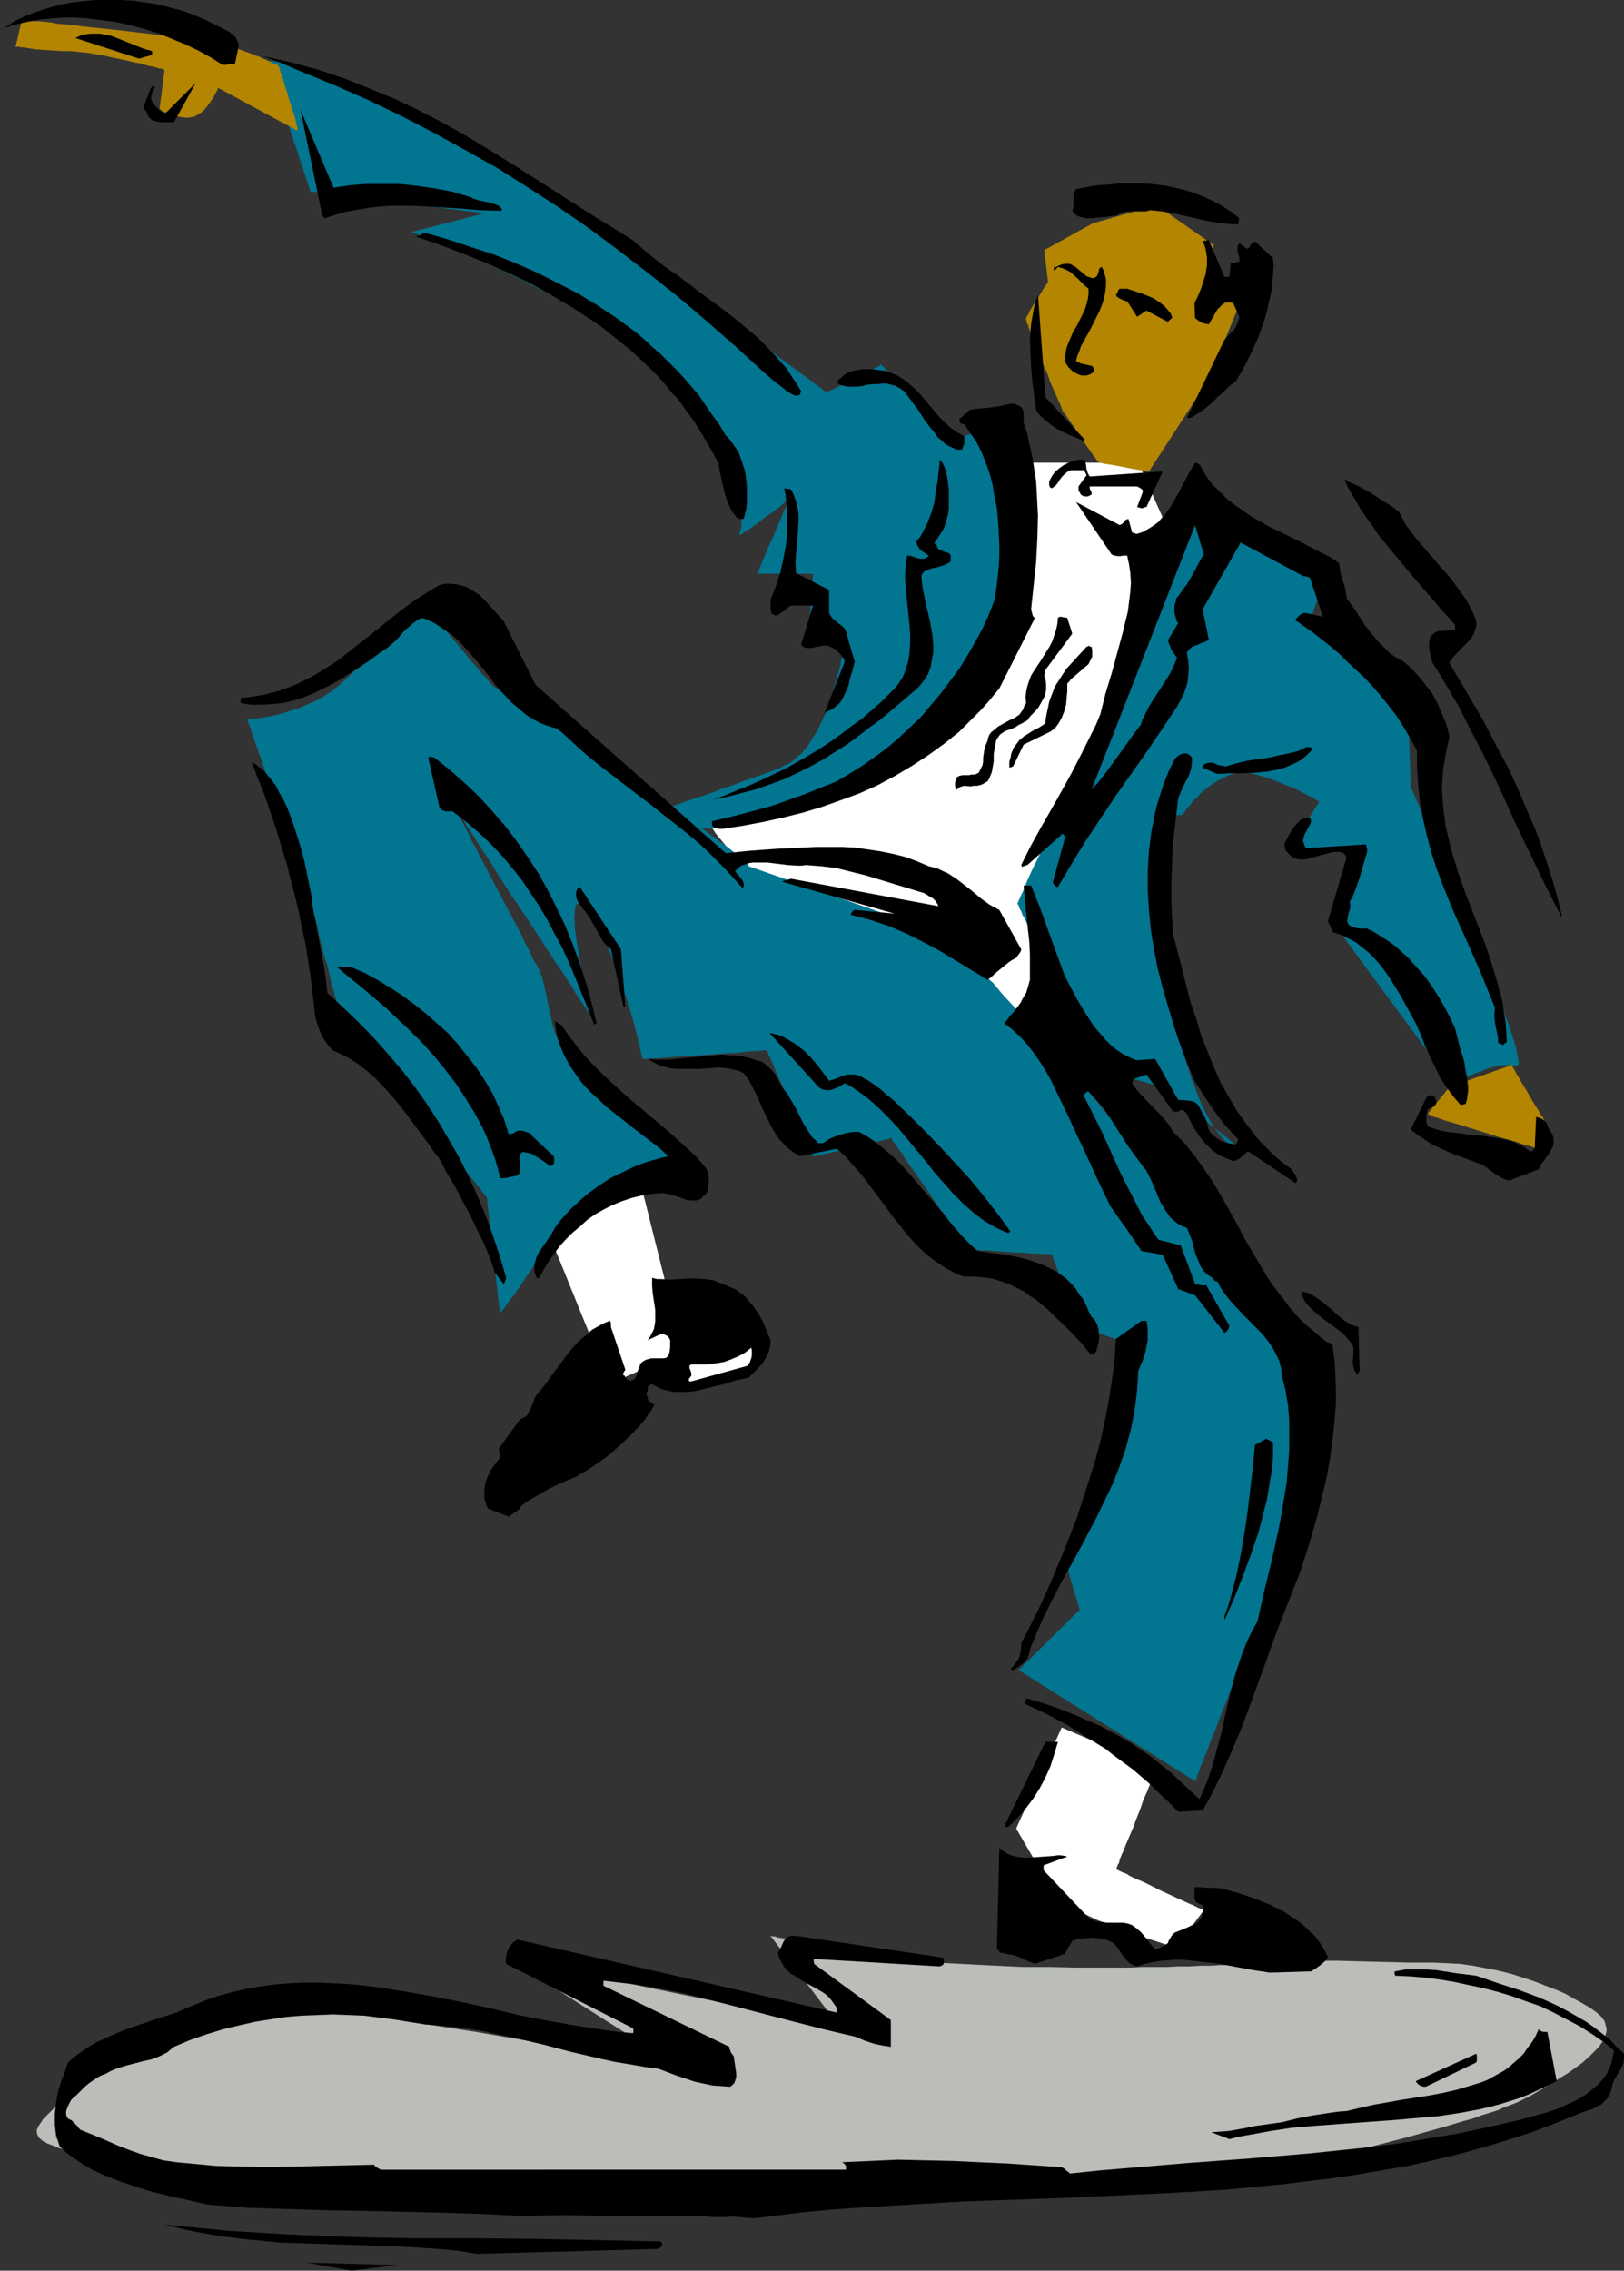
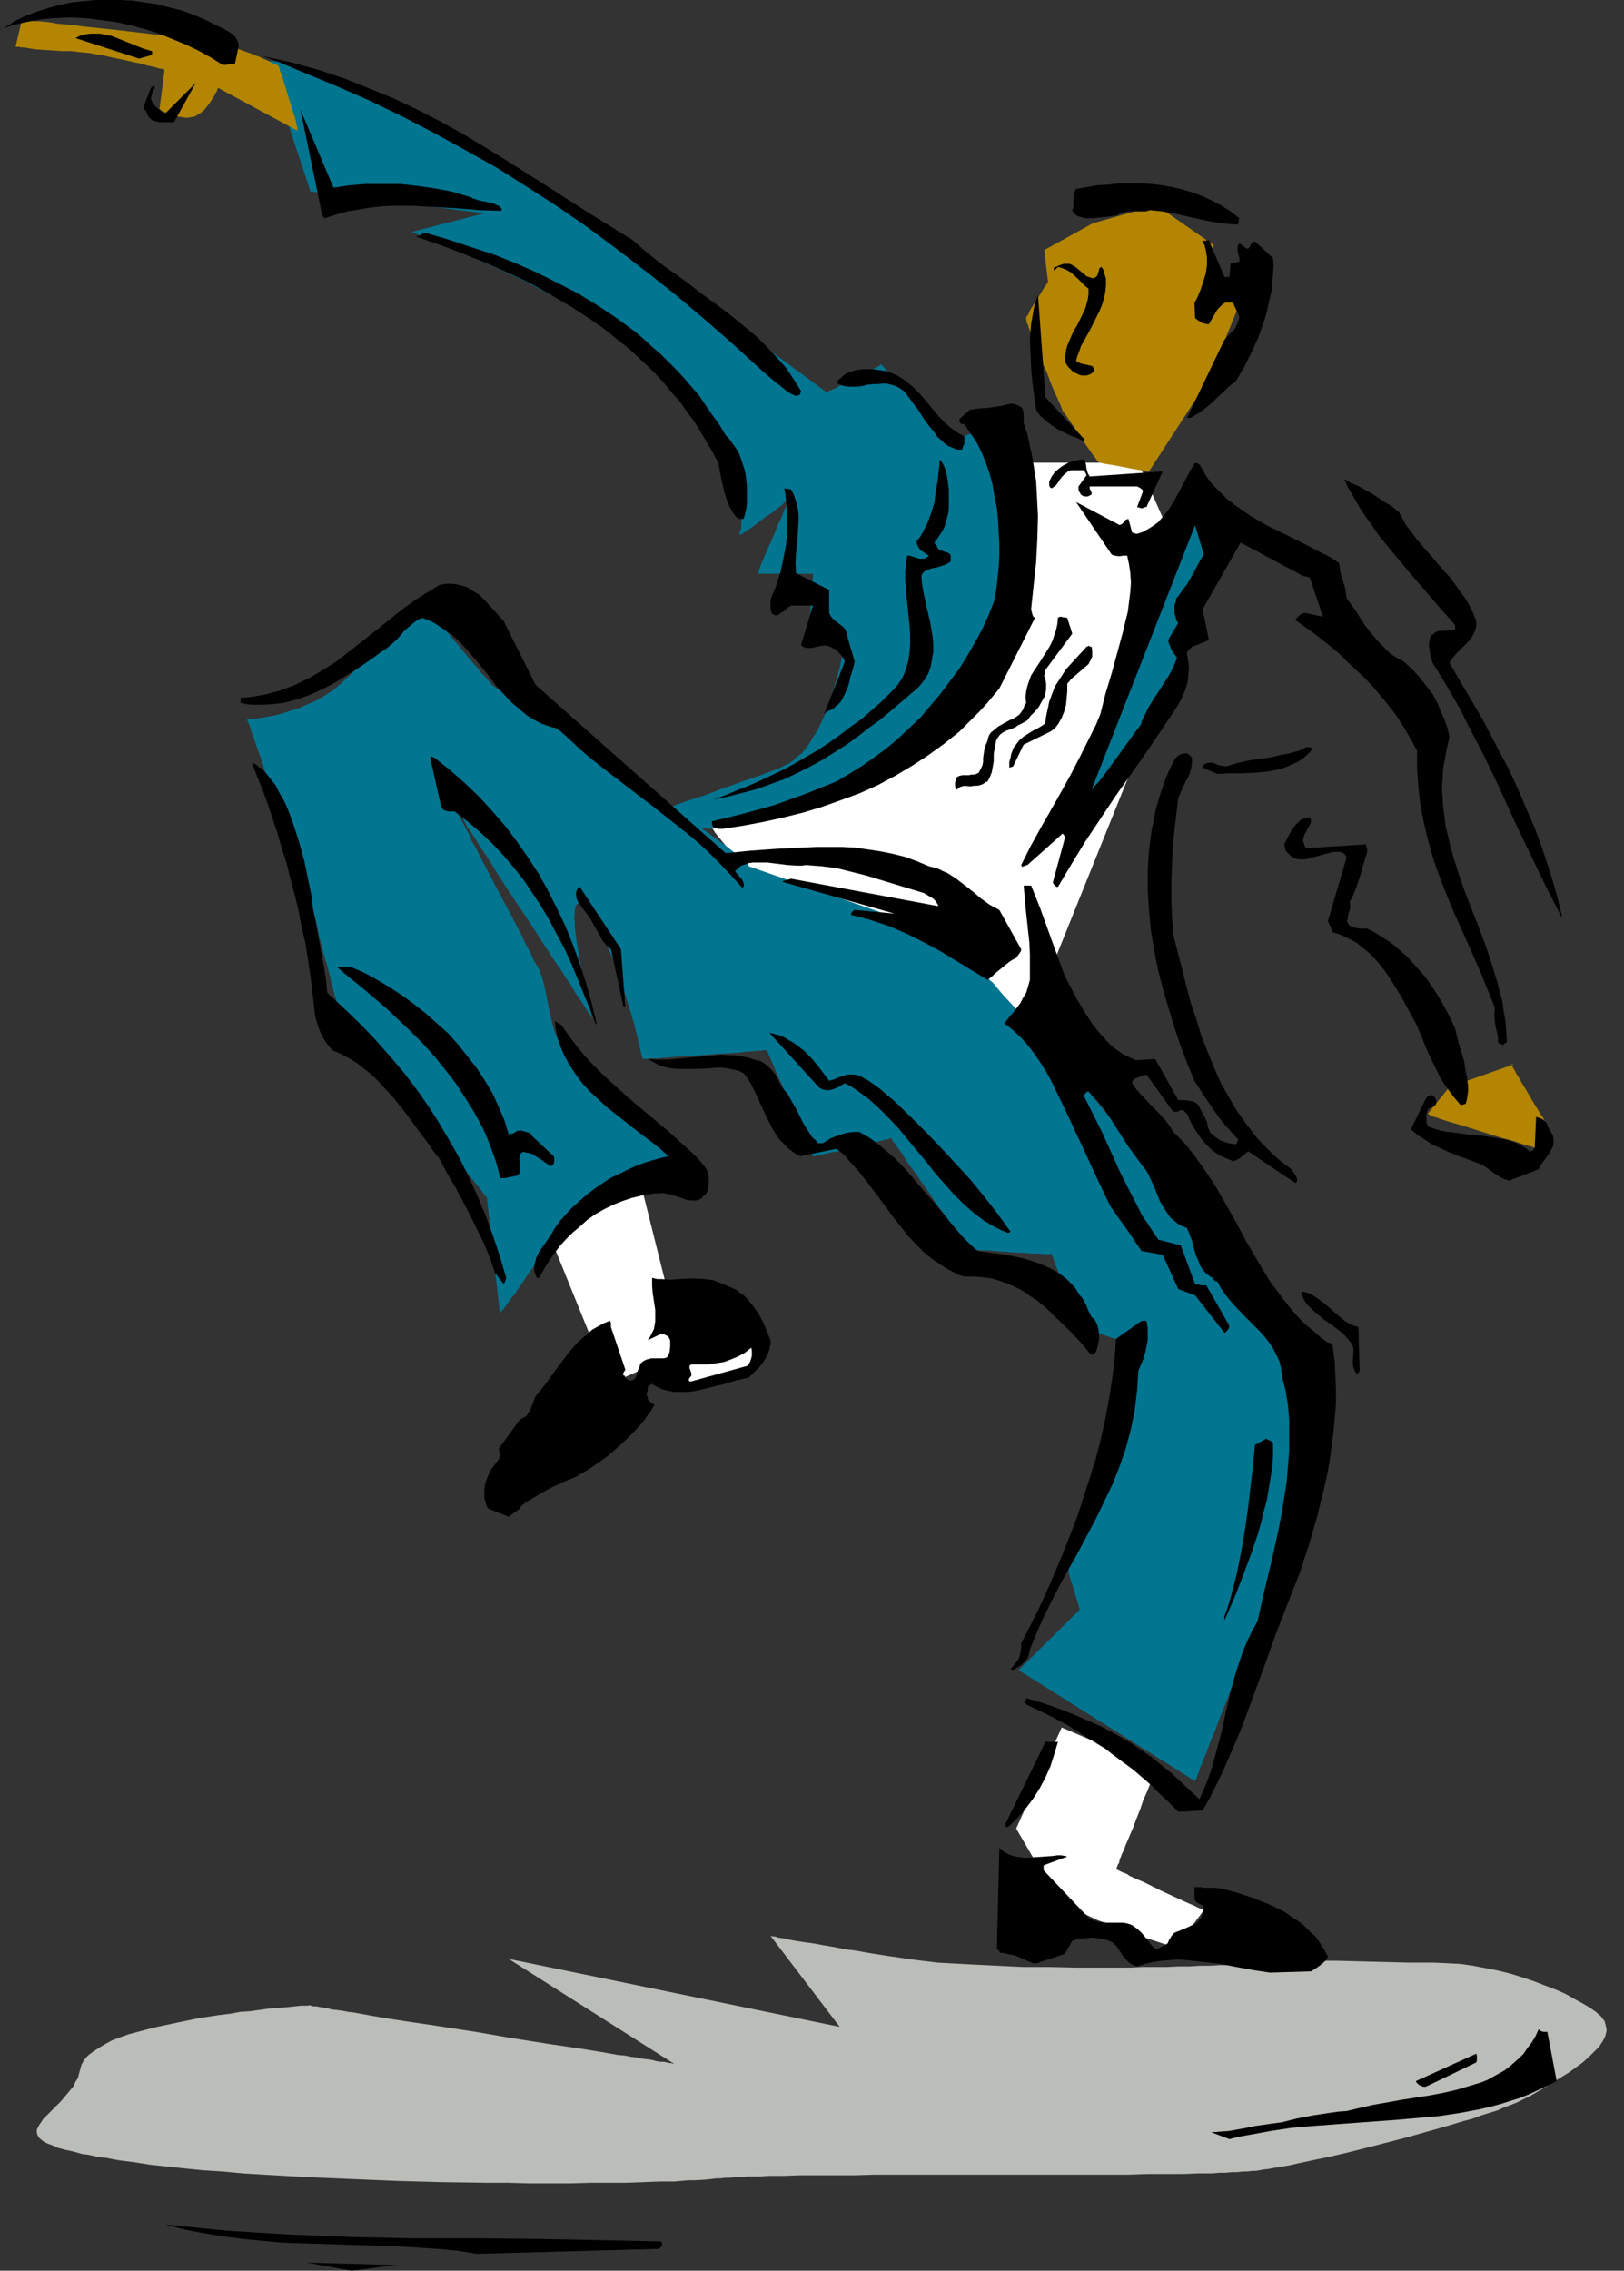
<svg xmlns="http://www.w3.org/2000/svg" xmlns:ns1="http://sodipodi.sourceforge.net/DTD/sodipodi-0.dtd" xmlns:ns2="http://www.inkscape.org/namespaces/inkscape" version="1.0" width="111.365mm" height="155.668mm" id="svg56" ns1:docname="Dancer 30.wmf">
  <rect width="100%" height="100%" fill="#333333" stroke="none" />
  <ns1:namedview id="namedview56" pagecolor="#ffffff" bordercolor="#000000" borderopacity="0.25" ns2:showpageshadow="2" ns2:pageopacity="0.0" ns2:pagecheckerboard="0" ns2:deskcolor="#d1d1d1" ns2:document-units="mm" />
  <defs id="defs1">
    <pattern id="WMFhbasepattern" patternUnits="userSpaceOnUse" width="6" height="6" x="0" y="0" />
  </defs>
  <path style="fill:#babdb8;fill-opacity:1;fill-rule:evenodd;stroke:none" d="m 80.465,519.515 h -0.162 l -0.485,0.162 h -0.808 -0.969 l -1.454,0.162 -1.454,0.162 -1.777,0.162 -1.939,0.162 -2.1,0.162 -2.262,0.323 -2.424,0.323 -2.424,0.162 -2.585,0.485 -2.747,0.323 -5.332,0.808 -5.494,1.131 -5.332,1.131 -2.585,0.646 -2.424,0.646 -2.424,0.646 -2.262,0.808 -2.1,0.808 -1.777,0.97 -1.616,0.97 -1.454,0.97 -1.293,0.97 -0.969,1.131 -0.646,1.131 -0.162,0.485 -0.162,0.646 -0.323,1.131 -0.323,1.293 -0.646,0.97 -0.485,1.131 -0.808,0.97 -0.808,0.97 -1.616,1.939 -1.616,1.616 -1.616,1.616 -0.808,0.808 -0.646,0.646 -0.485,0.808 -0.485,0.646 -0.323,0.646 -0.323,0.646 v 0.646 l 0.162,0.646 0.323,0.646 0.485,0.485 0.808,0.646 0.969,0.485 1.293,0.485 1.454,0.646 1.777,0.485 2.262,0.485 1.131,0.323 1.131,0.323 1.454,0.162 1.454,0.323 1.454,0.323 1.777,0.162 1.616,0.323 1.777,0.323 3.878,0.485 4.039,0.646 4.524,0.485 4.524,0.485 4.847,0.485 5.17,0.323 5.17,0.485 5.332,0.323 5.655,0.323 5.655,0.323 11.472,0.485 11.634,0.485 11.795,0.323 11.472,0.162 h 5.655 l 5.494,0.162 h 10.664 l 5.17,-0.162 h 4.847 4.524 l 4.363,-0.162 4.201,-0.162 h 3.878 l 1.777,-0.162 1.777,-0.162 h 1.616 l 2.908,-0.162 1.454,-0.162 1.293,-0.162 h 1.131 l 1.131,-0.162 h 1.293 l 1.454,-0.162 h 1.454 l 1.616,-0.162 h 1.616 1.777 l 1.939,-0.162 h 1.939 2.1 l 4.201,-0.162 h 4.524 4.847 5.009 l 5.17,-0.162 h 50.089 5.332 5.332 5.009 l 4.847,-0.162 h 4.686 4.363 l 4.039,-0.162 h 1.939 1.777 l 1.777,-0.162 h 1.616 l 1.616,-0.162 h 1.454 l 1.293,-0.162 h 1.293 l 1.131,-0.162 h 0.969 l 0.969,-0.162 0.808,-0.162 1.454,-0.162 1.777,-0.323 1.939,-0.323 1.939,-0.323 2.1,-0.485 2.262,-0.485 2.262,-0.485 2.424,-0.485 5.009,-1.131 5.17,-1.293 10.664,-2.747 5.17,-1.454 5.17,-1.454 4.847,-1.454 2.424,-0.646 2.1,-0.808 2.1,-0.646 2.1,-0.646 1.777,-0.808 1.777,-0.646 1.616,-0.646 1.293,-0.646 1.293,-0.646 0.969,-0.485 1.939,-1.131 1.939,-1.131 3.878,-2.424 2.1,-1.293 1.777,-1.293 1.777,-1.293 1.616,-1.454 1.293,-1.293 1.293,-1.293 0.969,-1.454 0.646,-1.293 0.162,-0.646 0.162,-0.646 v -0.646 l -0.162,-0.646 -0.162,-0.646 -0.162,-0.646 -0.485,-0.646 -0.485,-0.646 -1.293,-1.131 -1.616,-1.131 -1.939,-1.131 -2.1,-1.131 -2.262,-1.293 -2.585,-1.131 -2.585,-0.97 -2.908,-1.131 -2.908,-0.97 -3.07,-0.97 -3.232,-0.808 -3.232,-0.646 -3.393,-0.646 -3.393,-0.485 -3.393,-0.162 -3.393,-0.162 h -6.625 l -6.301,-0.162 -6.301,-0.162 -5.817,-0.162 h -2.908 -2.747 -2.747 -2.585 -2.424 l -2.424,0.162 -2.1,0.162 -2.1,0.162 -1.131,0.162 h -1.454 l -1.616,0.162 -1.939,0.162 -1.939,0.162 h -2.262 l -2.424,0.162 h -2.747 l -2.585,0.162 h -2.908 l -3.07,0.162 h -3.07 -3.232 l -3.232,0.162 h -6.786 -6.948 l -6.948,-0.162 h -6.948 l -6.786,-0.323 -3.232,-0.162 -3.232,-0.162 -3.07,-0.162 -3.07,-0.162 -2.908,-0.162 -2.585,-0.323 -2.747,-0.323 -2.424,-0.323 -2.1,-0.323 -2.262,-0.323 -2.1,-0.323 -2.1,-0.323 -1.939,-0.323 -1.777,-0.323 -1.939,-0.323 -1.616,-0.162 -3.232,-0.646 -2.908,-0.485 -2.585,-0.485 -2.424,-0.323 -2.1,-0.323 -1.777,-0.323 -1.293,-0.323 -1.293,-0.162 -0.969,-0.323 h -0.646 l -0.323,-0.162 h -0.162 l 17.935,23.592 -85.797,-17.613 42.818,27.147 v 0 h -0.323 l -0.323,-0.162 h -0.485 l -0.646,-0.162 -0.808,-0.162 h -0.808 l -1.131,-0.162 -1.131,-0.323 -1.131,-0.162 -1.454,-0.162 -1.293,-0.323 -1.616,-0.162 -1.616,-0.323 -1.777,-0.162 -1.777,-0.323 -3.716,-0.646 -4.039,-0.646 -4.363,-0.646 -4.363,-0.646 -9.21,-1.454 -9.371,-1.616 -9.371,-1.454 -4.363,-0.646 -4.363,-0.646 -4.201,-0.646 -3.878,-0.646 -3.555,-0.646 -1.777,-0.323 -1.454,-0.162 -1.616,-0.323 -1.293,-0.162 -1.454,-0.162 -1.131,-0.323 -1.131,-0.162 -0.969,-0.162 -0.808,-0.162 h -0.808 l -0.485,-0.162 -0.485,-0.162 h -0.323 -0.162 -0.162 0.162 0.323 z" id="path1" />
  <path style="fill:#ffffff;fill-opacity:1;fill-rule:evenodd;stroke:none" d="m 143.48,322.697 14.542,35.873 18.904,-8.403 -11.634,-46.538 v 0.162 l -0.162,0.162 -0.323,0.162 -0.323,0.323 -0.485,0.485 -0.485,0.485 -0.646,0.646 -0.646,0.485 -1.454,1.454 -1.777,1.616 -1.777,1.778 -1.939,1.778 -3.878,3.555 -1.777,1.616 -1.777,1.454 -0.808,0.485 -0.646,0.646 -0.646,0.485 -0.646,0.485 -0.485,0.323 -0.485,0.162 -0.323,0.162 z" id="path2" />
  <path style="fill:#ffffff;fill-opacity:1;fill-rule:evenodd;stroke:none" d="m 275.165,447.607 -11.795,26.178 10.826,18.583 v 0.162 h 0.162 l 0.162,0.162 0.323,0.162 0.646,0.323 0.969,0.485 1.293,0.646 1.293,0.485 2.747,1.454 2.747,1.293 1.293,0.485 1.131,0.646 0.969,0.323 0.646,0.323 0.323,0.162 0.162,0.162 h 0.162 v 0 l 15.511,5.009 7.271,-9.695 v 0 l -0.323,-0.162 -0.323,-0.162 -0.323,-0.162 -0.485,-0.162 -0.646,-0.323 -0.646,-0.323 -0.808,-0.323 -1.777,-0.808 -1.777,-0.808 -4.201,-1.939 -4.201,-2.101 -1.939,-0.808 -1.777,-0.808 -0.646,-0.485 -0.808,-0.323 -0.485,-0.162 -0.646,-0.323 -0.323,-0.162 -0.323,-0.162 -0.162,-0.162 h -0.162 l 0.162,-0.162 v -0.162 l 0.162,-0.323 0.162,-0.485 0.323,-0.485 0.162,-0.808 0.323,-0.808 0.323,-0.808 0.485,-0.97 0.323,-0.97 0.969,-2.262 0.969,-2.262 0.969,-2.585 0.969,-2.424 0.808,-2.424 0.969,-2.101 0.808,-2.101 0.323,-0.808 0.323,-0.808 0.323,-0.808 0.162,-0.485 0.162,-0.485 0.162,-0.323 0.162,-0.323 v 0 z" id="path3" />
  <path style="fill:#ffffff;fill-opacity:1;fill-rule:evenodd;stroke:none" d="m 265.309,119.901 v 0.162 0.162 l -0.162,0.162 v 0.323 l -0.162,0.485 -0.162,0.485 -0.162,0.646 -0.323,0.646 -0.162,0.808 -0.323,0.97 -0.323,0.808 -0.323,0.97 -0.808,2.262 -0.808,2.424 -0.808,2.585 -1.131,2.747 -0.969,3.07 -1.131,3.07 -1.131,3.393 -1.293,3.232 -2.585,6.948 -2.908,6.948 -2.908,6.787 -1.454,3.232 -1.454,3.07 -1.454,3.07 -1.454,2.909 -1.616,2.747 -1.454,2.424 -1.454,2.262 -1.454,2.101 -1.293,1.616 -0.646,0.808 -0.808,0.646 -0.646,0.646 -0.646,0.485 -0.646,0.323 -0.646,0.323 -1.293,0.646 -1.293,0.485 -1.454,0.646 -1.616,0.646 -3.393,1.454 -3.555,1.293 -3.878,1.454 -7.594,2.747 -3.878,1.293 -3.555,1.293 -1.777,0.646 -1.616,0.485 -1.616,0.646 -1.616,0.485 -1.293,0.323 -1.293,0.485 -1.131,0.323 -1.131,0.323 -0.808,0.323 -0.808,0.162 -0.646,0.162 -0.485,0.162 h -0.323 0.162 v 0.323 l 0.323,0.485 0.323,0.485 0.485,0.485 0.485,0.808 0.646,0.808 1.454,1.778 0.808,0.97 1.616,2.262 1.777,2.262 1.939,2.424 3.716,4.525 1.777,2.101 0.808,0.97 0.808,0.97 0.646,0.808 0.646,0.808 0.485,0.646 0.485,0.485 0.485,0.485 0.162,0.323 0.162,0.323 h 0.162 l 61.399,30.056 45.565,-113.114 -15.835,-35.712 z" id="path4" />
  <path style="fill:#027591;fill-opacity:1;fill-rule:evenodd;stroke:none" d="m 194.054,224.45 34.254,11.958 26.337,15.19 v 0.162 l 0.323,0.162 0.162,0.323 0.485,0.485 0.485,0.646 0.485,0.646 0.808,0.646 0.646,0.808 0.808,0.97 0.808,0.97 1.777,1.939 2.1,2.262 1.939,2.262 2.1,2.101 1.939,2.262 1.777,1.939 0.969,0.97 0.646,0.808 0.808,0.808 0.646,0.808 0.485,0.485 0.646,0.646 0.323,0.323 0.323,0.323 0.162,0.162 v 0 l 0.162,0.162 v 0.162 l 0.323,0.162 0.162,0.323 0.323,0.485 0.485,0.485 0.485,0.646 0.485,0.646 0.646,0.808 0.646,0.808 0.646,0.808 0.808,0.97 1.777,2.101 1.777,2.262 2.1,2.585 2.1,2.585 2.424,2.909 2.424,2.909 2.424,3.07 2.585,3.07 5.17,6.302 5.17,6.302 2.585,3.232 2.585,2.909 2.424,3.07 2.262,2.747 2.1,2.585 2.1,2.585 1.939,2.262 0.808,0.97 0.808,1.131 1.454,1.778 0.646,0.808 0.646,0.646 0.485,0.808 0.485,0.485 0.485,0.485 0.323,0.485 0.323,0.323 0.162,0.162 0.162,0.162 v 0.162 0 l 0.162,0.323 0.162,0.323 0.162,0.485 0.323,0.646 0.323,0.808 0.323,0.97 0.323,0.97 0.485,1.131 0.485,1.131 0.969,2.424 1.131,2.585 1.131,2.747 1.131,2.747 1.131,2.585 0.969,2.585 0.485,1.131 0.485,0.97 0.323,0.97 0.323,0.808 0.323,0.808 0.323,0.646 0.162,0.485 0.162,0.485 0.162,0.162 v 0 0.162 0.162 l -0.162,0.323 -0.162,0.485 -0.162,0.485 -0.323,0.646 -0.323,0.808 -0.323,0.808 -0.323,0.97 -0.485,1.131 -0.485,1.131 -0.323,1.293 -0.485,1.293 -0.646,1.293 -1.131,3.07 -1.293,3.232 -1.293,3.393 -1.454,3.717 -1.454,3.878 -1.454,3.878 -1.616,4.04 -3.232,8.241 -3.232,8.241 -1.616,4.201 -1.454,3.878 -1.616,3.878 -1.293,3.555 -1.454,3.555 -1.131,3.07 -0.646,1.616 -0.646,1.454 -0.485,1.293 -0.485,1.454 -0.485,1.131 -0.485,1.131 -0.323,0.97 -0.485,0.97 -0.323,0.97 -0.162,0.646 -0.323,0.646 -0.162,0.646 -0.162,0.323 -0.162,0.323 -0.162,0.323 v 0 l -45.726,-28.763 15.835,-15.674 v -0.162 l -0.162,-0.323 -0.162,-0.646 -0.162,-0.808 -0.323,-0.808 -0.323,-0.97 -0.646,-2.262 -0.646,-2.101 -0.323,-1.131 -0.162,-0.808 -0.323,-0.808 -0.162,-0.646 v -0.323 l -0.162,-0.323 h 0.162 v -0.323 l 0.162,-0.162 v -0.323 l 0.162,-0.485 0.323,-0.97 0.485,-1.293 0.485,-1.454 0.646,-1.616 0.646,-1.939 0.646,-2.101 0.646,-2.262 0.808,-2.262 0.808,-2.424 1.616,-5.009 1.777,-5.333 1.777,-5.171 1.616,-5.171 0.808,-2.424 0.808,-2.262 0.808,-2.262 0.646,-2.101 0.646,-1.939 0.485,-1.616 0.485,-1.616 0.485,-1.131 0.323,-1.131 0.323,-0.646 v -0.323 l 0.162,-0.162 v -0.162 0 l -15.188,-5.009 v -0.162 l -0.162,-0.162 v -0.162 l -0.162,-0.323 -0.162,-0.485 -0.162,-0.485 -0.485,-1.131 -0.485,-1.454 -0.646,-1.616 -1.293,-3.393 -1.454,-3.555 -0.646,-1.616 -0.485,-1.293 -0.485,-1.293 -0.162,-0.485 -0.162,-0.485 -0.162,-0.323 v -0.323 l -0.162,-0.162 v -0.162 0 l -0.162,0.162 h -1.777 l -1.454,-0.162 h -1.616 l -1.777,-0.162 -3.878,-0.162 -4.039,-0.323 -1.777,-0.162 h -1.616 l -1.454,-0.162 h -0.485 l -0.485,-0.162 h -0.485 -0.162 -0.323 v -0.162 0 l -0.162,-0.162 -0.323,-0.485 -0.323,-0.485 -0.485,-0.646 -0.485,-0.646 -0.646,-0.808 -0.646,-0.97 -0.808,-1.131 -0.808,-1.131 -1.616,-2.424 -1.939,-2.424 -1.777,-2.747 -1.939,-2.747 -1.777,-2.585 -1.777,-2.424 -0.808,-1.131 -0.646,-1.131 -0.646,-0.97 -0.646,-0.808 -0.485,-0.808 -0.485,-0.646 -0.485,-0.485 -0.162,-0.485 -0.162,-0.323 h -0.162 v 0 h -0.162 l -0.323,0.162 -0.323,0.162 h -0.485 l -0.485,0.162 -1.293,0.323 -1.616,0.485 -1.616,0.323 -3.716,0.97 -3.716,0.808 -1.777,0.323 -1.454,0.323 -1.293,0.323 -0.646,0.162 h -0.323 l -0.485,0.162 h -0.162 -0.323 v 0 l -0.162,-0.323 -0.162,-0.323 -0.162,-0.485 -0.323,-0.646 -0.323,-0.646 -0.323,-0.808 -0.323,-0.97 -0.485,-0.97 -0.485,-1.131 -0.969,-2.262 -1.131,-2.424 -2.262,-5.171 -0.969,-2.585 -1.131,-2.262 -0.485,-1.131 -0.323,-0.97 -0.485,-0.97 -0.323,-0.808 -0.323,-0.808 -0.323,-0.646 -0.162,-0.485 -0.162,-0.323 -0.162,-0.323 v 0 h -0.162 -0.162 -0.485 l -0.646,0.162 h -0.646 -0.808 l -0.969,0.162 h -1.131 l -1.131,0.162 -1.293,0.162 -2.747,0.162 -2.908,0.162 -5.978,0.485 -2.908,0.162 -2.747,0.162 -1.293,0.162 h -1.131 l -1.131,0.162 h -0.969 -0.808 l -0.808,0.162 h -0.485 -0.485 -0.323 v 0 -0.162 l -0.162,-0.162 v -0.323 l -0.162,-0.485 -0.162,-0.646 -0.162,-0.808 -0.162,-0.808 -0.323,-0.97 -0.162,-1.131 -0.323,-1.131 -0.323,-1.293 -0.323,-1.293 -0.808,-2.747 -0.969,-3.07 -0.969,-3.232 -1.131,-3.232 -1.131,-3.232 -1.293,-3.07 -1.293,-3.07 -1.293,-2.909 -1.616,-2.585 -0.646,-1.131 -0.808,-1.131 -0.808,-0.808 -0.646,-0.485 -0.485,-0.323 h -0.485 -0.323 l -0.323,0.485 -0.162,0.485 -0.162,0.646 v 0.97 l -0.162,0.97 0.162,1.131 v 1.293 l 0.162,1.454 0.162,1.293 0.485,3.07 1.131,6.302 0.646,3.07 0.323,1.454 0.323,1.293 0.323,1.293 0.162,1.131 0.323,0.97 0.162,0.808 0.162,0.646 0.162,0.646 v 0.323 h 0.162 v 0 l -0.162,-0.162 -0.162,-0.162 -0.162,-0.323 -0.162,-0.323 -0.323,-0.323 -0.323,-0.485 -0.323,-0.485 -0.808,-1.293 -0.969,-1.454 -1.131,-1.616 -1.131,-1.939 -1.293,-1.939 -1.454,-2.262 -1.616,-2.262 -1.454,-2.262 -3.232,-5.009 -3.393,-5.171 -3.393,-5.009 -3.232,-5.009 -1.454,-2.424 -1.454,-2.262 -1.454,-2.101 -1.293,-2.101 -1.131,-1.778 -1.131,-1.616 -0.808,-1.616 -0.808,-1.131 -0.323,-0.485 -0.323,-0.485 -0.323,-0.485 -0.162,-0.323 -0.162,-0.162 v -0.323 h -0.162 v -0.162 0.162 l 0.162,0.323 0.162,0.485 0.485,0.808 0.323,0.808 0.485,0.97 0.646,1.131 0.646,1.293 0.808,1.454 0.646,1.616 0.969,1.616 0.808,1.616 1.939,3.717 1.939,3.717 4.039,7.595 1.939,3.717 0.969,1.778 0.808,1.778 0.808,1.616 0.808,1.454 0.646,1.454 0.646,1.293 0.646,0.97 0.485,0.97 0.323,0.97 0.323,0.646 0.323,1.131 0.323,1.293 0.323,1.454 0.323,1.616 0.646,3.232 0.808,3.555 0.485,1.778 0.646,1.778 0.808,1.616 0.969,1.778 0.969,1.616 1.293,1.454 1.454,1.616 1.616,1.293 0.969,0.808 0.969,0.808 0.969,0.97 1.131,0.97 2.424,2.101 2.424,2.262 2.585,2.424 2.747,2.424 5.17,5.171 2.585,2.262 2.262,2.262 1.131,1.131 2.1,1.939 0.969,0.808 0.808,0.808 0.646,0.646 0.646,0.646 0.485,0.646 0.485,0.323 0.323,0.323 0.323,0.162 v 0.162 0 l -0.323,-0.162 h -0.485 -0.485 -0.808 l -0.808,-0.162 h -0.969 -0.969 l -1.131,-0.162 h -1.293 -2.747 l -2.908,0.162 -3.232,0.162 -3.07,0.485 -3.232,0.485 -3.232,0.808 -1.616,0.485 -1.454,0.485 -1.454,0.646 -1.454,0.646 -1.131,0.808 -1.293,0.808 -1.131,0.97 -1.131,0.97 -0.969,1.131 -0.808,1.131 -1.616,2.424 -1.616,2.262 -1.454,2.262 -1.454,2.101 -1.454,1.939 -1.293,1.778 -1.131,1.778 -1.131,1.616 -0.969,1.454 -0.969,1.131 -0.808,1.131 -0.646,0.97 -0.485,0.646 -0.485,0.485 -0.162,0.323 -0.162,0.162 -3.393,-30.056 v 0 l -0.162,-0.162 -0.162,-0.162 -0.162,-0.162 -0.162,-0.323 -0.323,-0.323 -0.646,-0.97 -0.969,-1.131 -0.969,-1.293 -1.131,-1.293 -1.293,-1.778 -1.454,-1.778 -1.454,-1.939 -1.616,-1.939 -1.777,-2.101 -3.393,-4.363 -3.555,-4.525 -3.555,-4.686 -3.555,-4.363 -1.616,-2.101 -1.616,-2.101 -1.454,-1.939 -1.454,-1.778 -1.293,-1.616 -1.293,-1.616 -0.969,-1.293 -0.808,-1.131 -0.646,-0.97 -0.646,-0.646 -0.162,-0.323 -0.162,-0.162 v -0.162 0 l -0.162,-0.323 v -0.323 l -0.162,-0.485 -0.162,-0.485 -0.162,-0.808 -0.323,-0.646 -0.162,-0.97 -0.323,-0.97 -0.323,-1.131 -0.485,-2.262 -0.646,-2.585 -0.808,-2.585 -1.293,-5.009 -0.485,-2.424 -0.485,-2.101 -0.323,-0.97 -0.162,-0.808 -0.162,-0.808 -0.162,-0.646 -0.162,-0.485 v -0.323 -0.162 -0.162 l -0.162,-0.162 -0.162,-0.323 -0.162,-0.646 -0.323,-0.97 -0.485,-0.97 -0.485,-1.293 -0.485,-1.454 -0.485,-1.616 -0.646,-1.778 -0.646,-1.778 -0.646,-1.939 -0.808,-2.101 -1.454,-4.201 -3.07,-8.888 -1.616,-4.363 -0.646,-1.939 -0.646,-2.101 -0.646,-1.778 -0.646,-1.778 -0.485,-1.454 -0.485,-1.454 -0.485,-1.293 -0.323,-1.131 -0.323,-0.808 -0.323,-0.646 v -0.323 l -0.162,-0.162 h 0.808 l 0.808,-0.162 h 0.969 l 1.293,-0.162 1.616,-0.323 1.777,-0.323 1.939,-0.485 1.939,-0.646 2.1,-0.646 2.262,-0.97 2.262,-0.97 2.262,-1.293 2.262,-1.454 2.1,-1.778 2.1,-1.939 1.939,-1.939 1.939,-1.778 1.939,-1.778 1.777,-1.616 1.939,-1.454 1.616,-1.454 1.777,-1.131 1.454,-1.131 1.454,-0.97 1.293,-0.97 1.131,-0.808 0.969,-0.485 0.808,-0.485 0.646,-0.485 0.323,-0.162 h 0.162 v 0 l 0.162,0.162 0.162,0.323 0.323,0.323 0.323,0.323 0.323,0.646 0.485,0.485 0.646,0.646 1.131,1.454 1.293,1.616 2.908,3.393 2.908,3.555 1.454,1.616 1.131,1.454 0.646,0.646 0.485,0.485 0.323,0.485 0.485,0.485 0.323,0.323 0.162,0.323 0.162,0.162 v 0 0 l 0.162,0.162 0.323,0.162 0.162,0.162 0.485,0.323 0.485,0.323 0.646,0.485 0.646,0.323 0.808,0.485 0.808,0.485 0.808,0.646 0.969,0.646 2.1,1.454 2.262,1.454 2.585,1.778 2.585,1.778 2.908,1.939 2.908,1.939 3.07,2.101 3.07,2.101 12.603,8.564 3.07,2.262 2.908,2.101 2.908,1.939 2.747,1.939 2.585,1.778 2.424,1.778 2.262,1.616 1.939,1.454 0.808,0.646 0.808,0.646 0.808,0.646 0.646,0.485 0.646,0.485 0.485,0.485 0.485,0.323 0.323,0.323 0.162,0.323 0.162,0.162 v 0.162 z" id="path5" />
-   <path style="fill:#027591;fill-opacity:1;fill-rule:evenodd;stroke:none" d="m 321.538,297.651 -19.874,-15.836 -16.481,-4.686 v 0 l -0.162,-0.485 -0.323,-0.485 -0.485,-0.808 -0.485,-0.97 -0.485,-1.131 -0.646,-1.293 -0.808,-1.454 -0.808,-1.616 -0.808,-1.616 -0.808,-1.778 -0.969,-1.939 -1.939,-3.878 -2.1,-3.878 -1.939,-4.04 -1.939,-3.878 -0.969,-1.939 -0.969,-1.778 -0.808,-1.616 -0.808,-1.616 -0.646,-1.454 -0.646,-1.293 -0.646,-1.131 -0.323,-0.97 -0.485,-0.808 -0.162,-0.646 -0.162,-0.323 h -0.162 v -0.162 l 0.162,-0.323 0.162,-0.485 0.323,-0.646 0.323,-0.808 0.485,-0.97 0.485,-1.131 0.485,-1.293 0.646,-1.454 0.646,-1.454 0.808,-1.616 0.808,-1.616 1.616,-3.555 1.777,-3.717 3.555,-7.918 1.777,-3.878 1.777,-3.878 1.616,-3.555 0.808,-1.616 0.808,-1.454 0.646,-1.616 0.646,-1.293 0.646,-1.293 0.485,-0.97 0.485,-1.131 0.485,-1.293 0.646,-1.616 0.646,-1.616 0.646,-1.778 0.646,-1.939 0.808,-2.101 0.808,-2.101 0.969,-2.262 0.808,-2.424 1.939,-4.848 3.716,-9.857 1.939,-4.848 0.808,-2.262 0.969,-2.262 0.808,-2.262 0.808,-2.101 0.646,-1.778 0.808,-1.778 0.646,-1.778 0.485,-1.454 0.485,-1.131 0.485,-1.131 0.323,-0.97 0.323,-0.646 0.162,-0.323 0.162,-0.162 v 0 0.162 l 0.323,0.162 0.162,0.162 0.485,0.162 0.323,0.323 1.131,0.646 1.131,0.97 1.293,0.808 3.07,1.939 2.908,1.939 1.454,0.97 1.131,0.808 1.131,0.646 0.485,0.323 0.323,0.323 0.323,0.162 0.162,0.162 h 0.162 v 0.162 l 19.228,10.988 -3.393,9.372 25.206,14.22 0.969,28.763 v 0 0.162 l 0.162,0.162 0.162,0.323 0.162,0.485 0.162,0.323 0.323,0.646 0.162,0.485 0.646,1.454 0.646,1.616 0.808,1.939 0.969,2.101 0.969,2.262 0.969,2.424 1.131,2.585 1.131,2.747 1.293,2.909 1.131,2.909 2.585,5.979 2.424,6.14 2.585,5.979 1.131,2.909 1.131,2.909 1.131,2.747 0.969,2.585 0.969,2.424 0.808,2.262 0.808,2.101 0.646,1.939 0.485,1.616 0.485,1.454 0.162,0.485 0.162,0.646 0.162,0.485 v 0.323 l 0.162,1.131 0.162,0.808 0.162,0.808 v 0.485 l -0.162,0.162 -0.162,0.162 -0.323,0.162 h -0.323 l -0.485,-0.162 h -0.646 -0.808 -0.808 -1.131 l -1.131,0.323 -1.293,0.323 -1.454,0.485 -1.454,0.646 -1.454,0.485 -1.131,0.485 -1.131,0.162 -0.808,0.323 -0.808,0.162 -0.646,0.162 h -0.646 -0.808 -0.485 l -0.323,-0.162 v 0 l -28.114,-38.136 3.393,-21.492 -16.966,1.293 8.402,-13.25 v 0 l -0.162,-0.162 -0.162,-0.162 -0.323,-0.162 -0.323,-0.162 -0.485,-0.323 -0.969,-0.485 -1.293,-0.646 -1.454,-0.808 -1.616,-0.808 -1.777,-0.646 -3.555,-1.454 -1.939,-0.646 -1.777,-0.485 -1.777,-0.485 -1.777,-0.162 h -1.616 l -0.646,0.162 -0.646,0.162 -1.454,0.485 -1.293,0.646 -1.293,0.646 -1.293,0.808 -1.131,0.808 -1.131,0.97 -0.969,0.808 -0.808,0.97 -0.969,0.808 -0.646,0.97 -0.646,0.646 -0.646,0.808 -0.323,0.485 -0.323,0.485 -0.323,0.162 v 0.162 h -0.646 -0.646 l -0.646,0.162 -0.485,0.323 -0.646,0.323 -0.323,0.646 -0.485,0.646 -0.323,0.646 -0.485,0.808 -0.323,0.97 -0.323,1.131 -0.162,1.131 -0.323,1.131 -0.162,1.293 -0.162,1.293 -0.162,1.454 -0.162,3.07 v 3.232 l 0.162,3.555 0.162,3.555 0.323,3.878 0.485,3.878 0.485,4.04 0.646,4.04 0.646,4.04 0.808,4.04 0.808,4.04 0.969,3.878 1.131,3.878 1.131,3.555 1.131,3.555 1.293,3.232 1.131,3.07 1.454,2.909 0.646,1.131 0.646,1.293 0.808,1.131 0.646,0.97 0.808,0.97 0.646,0.808 0.808,0.808 0.808,0.646 0.646,0.485 0.808,0.323 0.808,0.323 z" id="path6" />
  <path style="fill:#027591;fill-opacity:1;fill-rule:evenodd;stroke:none" d="m 69.316,15.836 11.149,33.773 45.08,5.656 -18.904,4.848 v 0 h 0.162 l 0.162,0.162 h 0.323 l 0.323,0.162 0.485,0.162 0.485,0.323 0.646,0.162 1.454,0.646 1.616,0.646 1.939,0.646 2.1,0.97 2.424,0.97 2.424,1.131 2.585,1.131 2.908,1.293 2.908,1.293 3.07,1.454 3.07,1.454 3.07,1.616 6.463,3.393 6.463,3.393 6.463,3.717 2.908,1.939 3.07,1.939 2.747,2.101 2.747,1.939 2.585,2.101 2.424,1.939 2.1,2.101 2.1,2.101 1.616,2.101 1.454,2.101 1.293,2.101 1.293,2.101 0.969,1.939 0.969,1.939 0.969,1.778 0.808,1.778 0.646,1.778 0.646,1.616 0.485,1.454 0.485,1.616 0.485,1.454 0.323,1.293 0.323,1.293 0.162,1.131 0.162,1.293 0.162,0.97 v 1.131 l 0.162,0.808 v 1.616 l -0.162,1.454 v 1.131 l -0.323,0.808 -0.162,0.646 v 0.323 h -0.162 0.162 l 0.162,-0.162 h 0.323 l 0.646,-0.485 0.808,-0.485 0.969,-0.646 1.131,-0.808 2.262,-1.778 2.424,-1.616 1.131,-0.97 0.969,-0.646 0.808,-0.808 0.646,-0.485 0.323,-0.323 0.162,-0.162 v -0.162 0.162 l -0.162,0.162 v 0.323 l -0.162,0.485 -0.162,0.485 -0.162,0.485 -0.646,1.293 -0.485,1.454 -0.808,1.616 -1.454,3.555 -1.616,3.555 -0.646,1.616 -0.646,1.454 -0.485,1.293 -0.162,0.485 -0.162,0.485 -0.162,0.323 -0.162,0.162 v 0.162 0 h 14.38 v 0.323 0.162 0.323 l -0.162,0.97 v 1.293 l -0.162,1.454 -0.162,1.616 -0.162,3.555 -0.323,3.393 -0.162,1.616 -0.162,1.454 v 1.131 l -0.162,0.485 v 0.485 0.323 0.162 0.162 0.162 l 0.323,-0.162 h 0.485 l 0.646,-0.162 0.808,-0.162 0.808,-0.162 1.777,-0.323 1.777,-0.485 0.808,-0.162 0.808,-0.162 0.646,-0.162 0.485,-0.162 0.323,-0.162 v 0 0 0.323 0.485 l -0.162,0.485 v 0.646 l -0.162,0.808 -0.162,0.97 -0.162,0.97 -0.323,1.131 -0.162,1.131 -0.646,2.424 -0.808,2.747 -0.808,2.909 -0.969,2.909 -1.293,2.909 -1.293,2.747 -1.616,2.585 -0.808,1.293 -0.808,1.131 -0.969,1.131 -1.131,0.808 -0.969,0.97 -1.131,0.808 -1.131,0.485 -1.131,0.646 -5.17,1.939 -5.17,1.778 -2.585,0.97 -2.424,0.808 -2.424,0.97 -2.262,0.808 -2.1,0.646 -1.939,0.646 -1.777,0.646 -1.454,0.485 -0.646,0.323 -0.485,0.162 -0.485,0.162 -0.323,0.162 h -0.323 l -0.323,0.162 h -0.162 v 0 0.162 l 0.162,0.162 0.323,0.162 0.323,0.323 0.485,0.485 0.485,0.323 0.646,0.485 0.808,0.485 0.808,0.485 0.969,0.485 0.969,0.323 0.969,0.485 1.131,0.323 1.131,0.162 1.131,0.162 1.293,0.162 1.454,-0.162 h 1.616 l 1.454,-0.162 1.616,-0.323 1.454,-0.323 1.777,-0.323 1.616,-0.485 1.777,-0.485 1.616,-0.646 1.777,-0.646 3.555,-1.454 3.555,-1.778 3.555,-2.101 0.969,-0.646 1.131,-0.646 1.293,-0.646 1.454,-0.646 1.454,-0.808 1.616,-0.808 1.777,-0.97 1.777,-0.808 1.777,-0.97 1.939,-1.131 4.039,-1.939 8.24,-4.525 3.878,-2.262 3.878,-2.262 1.777,-1.131 1.777,-1.293 1.454,-1.131 1.616,-1.131 1.454,-1.131 1.131,-1.131 1.131,-1.131 0.969,-0.97 0.808,-1.131 0.646,-0.97 0.485,-1.131 0.162,-0.97 0.162,-0.97 0.162,-0.97 v -1.454 l 0.162,-1.454 0.162,-1.616 0.162,-1.778 0.162,-1.939 0.162,-1.939 0.323,-4.363 0.323,-4.363 0.808,-9.372 0.323,-4.525 0.162,-4.363 0.162,-1.939 0.162,-2.101 0.162,-1.778 v -1.778 l 0.162,-1.454 0.162,-1.454 v -1.131 l 0.162,-1.131 v -0.808 -0.646 -0.485 -0.162 0 l -0.162,-0.323 -0.162,-0.485 -0.323,-0.646 -0.323,-0.808 -0.323,-0.808 -1.454,-3.878 -0.323,-0.97 -0.323,-0.808 -0.323,-0.646 -0.162,-0.485 -0.162,-0.323 v -0.162 l -11.634,4.686 v 0 l -0.162,-0.162 -0.323,-0.323 -0.323,-0.323 -0.485,-0.485 -0.485,-0.485 -0.646,-0.485 -0.646,-0.646 -1.454,-1.454 -1.616,-1.616 -1.777,-1.778 -1.777,-1.939 -3.555,-3.555 -1.616,-1.616 -1.454,-1.454 -0.646,-0.646 -0.646,-0.646 -0.485,-0.485 -0.323,-0.485 -0.485,-0.485 -0.162,-0.162 -0.162,-0.162 -0.162,-0.162 v 0 l -0.162,0.162 -0.162,0.162 -0.162,0.162 -0.646,0.323 -0.969,0.485 -1.131,0.485 -1.131,0.646 -2.585,1.293 -2.585,1.454 -1.293,0.485 -1.131,0.646 -0.808,0.323 -0.808,0.323 -0.162,0.162 -0.162,0.162 h -0.162 v 0 L 189.045,83.058 h -0.162 l -0.162,-0.162 -0.323,-0.323 -0.485,-0.323 -0.485,-0.323 -0.808,-0.485 -0.808,-0.646 -0.808,-0.646 -1.131,-0.808 -1.131,-0.646 -1.293,-0.97 -1.131,-0.808 -1.454,-0.97 -1.616,-1.131 -1.616,-1.131 -1.616,-1.131 -1.616,-1.293 -1.939,-1.131 -1.939,-1.293 -1.939,-1.293 -4.039,-2.909 -4.363,-2.747 -4.524,-3.07 -4.686,-3.07 -4.847,-3.07 -4.847,-3.232 -10.179,-6.302 -10.018,-5.979 -5.17,-2.909 -4.847,-2.909 -4.847,-2.585 L 99.37,26.339 94.846,24.077 90.321,22.138 88.221,21.168 86.12,20.199 82.243,18.745 80.304,18.098 78.526,17.452 76.749,16.967 75.133,16.644 73.517,16.321 72.063,15.998 70.609,15.836 Z" id="path7" />
  <path style="fill:#b38501;fill-opacity:1;fill-rule:evenodd;stroke:none" d="M 76.911,33.773 56.552,22.784 56.39,22.946 v 0.162 l -0.162,0.485 -0.323,0.485 -0.323,0.646 -0.485,0.808 -0.969,1.454 -1.293,1.616 -0.808,0.646 -0.808,0.485 -0.808,0.485 L 49.443,30.379 48.311,30.541 47.342,30.379 46.211,30.218 45.242,29.894 44.434,29.733 43.787,29.571 43.303,29.248 42.818,29.086 42.333,28.925 42.01,28.763 41.687,28.44 41.364,28.278 v -0.162 0 l 1.293,-10.019 H 42.495 L 42.333,17.937 H 42.172 L 41.848,17.775 H 41.364 L 40.879,17.613 39.748,17.29 38.132,16.967 36.678,16.482 34.739,16.159 32.8,15.674 28.922,14.866 26.822,14.382 24.883,14.058 23.105,13.735 21.328,13.574 19.874,13.412 18.581,13.25 H 16.319 L 11.31,12.927 9.048,12.766 8.079,12.604 7.109,12.443 6.14,12.281 H 5.494 L 4.847,12.119 H 4.524 4.201 4.039 L 5.655,5.171 h 0.162 0.323 0.646 l 0.969,0.162 1.131,0.162 h 1.131 l 1.616,0.162 1.616,0.162 1.616,0.323 1.939,0.162 2.1,0.162 2.1,0.323 4.524,0.485 4.686,0.485 9.533,1.131 4.524,0.485 2.262,0.323 2.1,0.323 1.939,0.323 1.939,0.162 1.777,0.323 1.454,0.323 1.454,0.162 1.293,0.323 0.969,0.162 0.808,0.323 2.585,0.97 2.262,0.808 1.131,0.485 0.969,0.323 0.969,0.485 0.808,0.323 0.646,0.323 0.646,0.323 0.646,0.323 0.485,0.162 0.323,0.162 0.323,0.162 h 0.162 v 0.162 0 0.162 l 0.162,0.162 0.162,0.323 v 0.485 l 0.162,0.485 0.485,1.131 0.323,1.293 0.485,1.454 0.969,3.232 0.969,3.07 0.485,1.454 0.323,1.293 0.162,0.97 0.162,0.323 v 0.485 0.323 0.162 z" id="path8" />
  <path style="fill:#b38501;fill-opacity:1;fill-rule:evenodd;stroke:none" d="m 283.244,57.85 -12.603,6.948 0.969,8.08 v 0.162 l -0.162,0.323 -0.323,0.485 -0.485,0.646 -0.485,0.808 -0.485,0.808 -1.131,1.778 -1.131,1.778 -0.485,0.808 -0.323,0.808 -0.323,0.485 -0.323,0.485 v 0.162 0 0.162 0.323 l 0.162,0.323 v 0.485 l 0.323,0.485 0.162,0.646 0.323,0.808 0.323,0.808 0.646,1.778 0.808,2.101 1.777,4.363 0.969,2.101 0.808,2.262 0.808,1.939 0.808,1.778 0.646,1.454 0.323,0.646 0.162,0.485 0.162,0.485 0.162,0.323 v 0.162 l 0.162,0.162 v 0 0.162 l 0.162,0.162 0.162,0.162 0.485,0.646 0.646,0.97 0.646,0.97 0.808,1.131 1.616,2.424 1.616,2.424 0.808,1.131 0.646,0.97 0.646,0.808 0.485,0.646 0.162,0.323 0.162,0.162 v 0 l 0.162,0.162 0.485,0.162 0.646,0.162 0.808,0.162 1.131,0.162 0.969,0.162 5.009,0.97 0.969,0.162 0.969,0.162 0.969,0.162 0.646,0.162 h 0.323 0.162 l 15.511,-23.915 9.856,-24.077 -11.149,4.686 2.585,-15.351 -14.865,-10.342 z" id="path9" />
  <path style="fill:#b38501;fill-opacity:1;fill-rule:evenodd;stroke:none" d="m 392.147,275.836 -16.481,5.817 -5.655,6.948 h 0.162 l 0.162,0.162 0.323,0.162 0.485,0.162 0.485,0.323 0.808,0.162 0.808,0.323 1.939,0.646 1.131,0.323 2.262,0.646 2.585,0.808 5.17,1.616 2.585,0.808 2.424,0.646 1.131,0.323 0.969,0.323 0.969,0.323 0.808,0.323 0.808,0.162 0.646,0.162 0.485,0.162 0.323,0.162 h 0.323 v 0 l 2.585,-6.948 v 0 l -0.162,-0.162 -0.162,-0.323 -0.162,-0.323 -0.162,-0.323 -0.323,-0.323 -0.646,-1.131 -0.808,-1.293 -0.808,-1.293 -1.777,-3.07 -0.808,-1.293 -0.808,-1.454 -0.808,-1.293 -0.485,-0.97 -0.323,-0.485 -0.323,-0.646 v -0.162 -0.162 0 h 0.162 z" id="path10" />
  <path style="fill:#000000;fill-opacity:1;fill-rule:evenodd;stroke:none" d="m 91.129,588.353 11.472,-1.454 -23.105,-0.646 z" id="path11" />
  <path style="fill:#000000;fill-opacity:1;fill-rule:evenodd;stroke:none" d="m 123.606,583.99 47.019,-1.293 0.485,-0.323 0.323,-0.323 0.162,-0.323 v -0.162 -0.323 l -0.323,-0.485 -15.996,-0.323 -15.996,-0.323 -16.158,-0.162 h -15.996 l -15.996,-0.323 -7.917,-0.323 -8.079,-0.323 -8.079,-0.485 -7.917,-0.485 -8.24,-0.808 -8.079,-0.808 5.009,1.293 5.009,0.97 5.009,0.808 5.009,0.646 5.009,0.485 5.009,0.485 10.179,0.323 10.179,0.323 10.179,0.323 5.009,0.323 5.009,0.323 5.17,0.485 z" id="path12" />
-   <path style="fill:#000000;fill-opacity:1;fill-rule:evenodd;stroke:none" d="m 134.755,574.133 11.472,-0.162 11.472,0.162 h 5.817 5.655 5.978 5.978 l 1.939,0.162 1.777,0.162 h 3.393 l 1.616,-0.162 1.616,0.162 1.777,0.162 2.1,0.162 6.625,-0.808 6.786,-0.808 6.786,-0.646 6.786,-0.485 13.572,-0.808 13.734,-0.808 27.306,-0.97 13.734,-0.646 13.734,-0.646 13.572,-0.808 6.786,-0.646 6.786,-0.646 6.625,-0.808 6.786,-0.808 6.625,-0.97 6.625,-1.131 6.625,-1.131 6.625,-1.454 6.625,-1.616 6.463,-1.778 6.463,-1.939 6.463,-2.101 6.301,-2.424 6.301,-2.585 1.454,-0.485 1.131,-0.323 1.131,-0.646 1.131,-0.485 0.808,-0.808 0.808,-0.808 0.646,-1.131 0.485,-1.293 0.162,-0.808 0.162,-0.646 0.485,-1.131 0.646,-1.131 0.646,-0.97 0.485,-0.97 0.485,-0.97 0.162,-1.131 v -0.646 -0.808 l -1.939,-1.778 -1.777,-1.939 -2.1,-1.616 -2.1,-1.616 -2.1,-1.454 -2.262,-1.293 -2.262,-1.293 -2.424,-1.293 -2.424,-1.131 -2.585,-1.131 -5.17,-1.939 -5.494,-1.778 -5.655,-1.939 -5.17,-0.646 -5.17,-0.808 -2.585,-0.162 h -2.747 -2.747 l -2.585,0.485 h -0.162 v 0.162 0.485 l 0.162,0.485 3.716,0.162 3.878,0.323 3.878,0.485 3.878,0.646 3.716,0.808 3.878,0.808 3.716,0.97 3.716,1.131 3.555,1.293 3.716,1.293 3.393,1.616 3.393,1.778 3.393,1.778 3.07,1.939 3.07,2.101 2.747,2.262 -0.323,1.616 -0.323,1.616 -0.646,1.454 -0.646,1.454 -0.969,1.293 -0.969,1.131 -1.131,0.97 -1.131,0.97 -1.293,0.97 -1.293,0.808 -1.454,0.808 -1.454,0.646 -2.908,1.293 -2.747,0.97 -7.756,2.101 -7.756,1.778 -7.594,1.616 -7.756,1.293 -7.756,1.293 -7.594,0.97 -7.756,0.808 -7.756,0.808 -15.35,1.293 -15.511,1.131 -15.35,1.293 -7.756,0.646 -7.756,0.808 h -0.323 l -0.323,-0.323 -0.646,-0.485 -0.485,-0.485 -0.323,-0.162 -0.323,-0.162 -14.219,-0.97 -7.109,-0.323 -6.948,-0.323 -7.109,-0.162 -7.109,-0.162 -7.109,0.323 -7.271,0.323 0.646,0.485 0.323,0.485 v 0.485 0.485 H 98.723 l -0.323,-0.162 -0.323,-0.162 -0.485,-0.323 -0.323,-0.162 -0.323,-0.485 -6.948,0.162 -13.572,0.323 -6.786,0.162 -6.786,-0.162 -6.786,-0.162 -3.393,-0.323 -3.393,-0.323 -3.555,-0.323 -3.393,-0.485 -2.908,-0.808 -2.908,-0.808 -2.747,-0.97 -2.585,-0.97 -5.17,-2.262 -5.17,-2.101 -0.485,-0.485 -0.323,-0.485 -0.808,-0.808 -0.646,-0.646 -0.969,-0.485 -0.323,-0.485 -0.162,-0.646 v -0.646 l 0.162,-0.646 0.323,-0.808 0.323,-0.646 0.323,-0.646 0.323,-0.485 1.293,-1.131 1.131,-1.131 0.969,-0.97 0.969,-0.808 1.131,-0.808 0.969,-0.646 1.131,-0.646 1.293,-0.485 1.131,-0.646 1.131,-0.485 2.424,-0.808 2.424,-0.646 1.293,-0.323 1.131,-0.323 2.262,-0.485 2.1,-0.808 0.969,-0.485 0.969,-0.485 0.969,-0.808 0.808,-0.646 4.201,-1.778 4.201,-1.454 4.201,-1.293 4.039,-0.97 4.201,-0.97 4.039,-0.646 4.201,-0.646 4.039,-0.323 4.039,-0.162 4.039,-0.162 4.039,0.162 4.039,0.162 3.878,0.485 4.039,0.485 3.878,0.646 3.878,0.646 3.878,0.323 3.878,0.323 3.716,0.485 3.878,0.646 3.716,0.808 3.878,0.808 7.594,1.778 7.433,1.939 7.594,1.778 3.716,0.808 3.878,0.646 3.716,0.646 3.716,0.485 4.686,1.778 4.847,1.616 2.262,0.485 2.262,0.485 2.424,0.162 2.1,0.162 0.485,-0.323 0.323,-0.323 0.323,-0.323 0.162,-0.485 0.323,-0.97 v -0.97 l -0.162,-1.131 -0.162,-1.131 -0.162,-1.131 -0.162,-1.131 -0.646,-0.808 -0.323,-0.808 -0.162,-0.485 v -0.323 l -32.639,-15.836 v -1.293 l 4.201,0.485 4.201,0.485 4.039,0.646 4.201,0.808 4.039,0.808 4.039,0.97 8.079,2.101 16.158,4.201 8.24,2.101 8.24,1.939 2.262,0.97 2.424,0.808 2.262,0.485 1.131,0.162 0.969,0.162 v -6.948 l -19.874,-14.543 v 0 -0.162 l -0.162,-0.808 0.162,-0.162 v -0.162 l 32.477,1.939 0.485,-0.162 0.323,-0.162 0.162,-0.162 0.162,-0.323 v -0.646 l -0.162,-0.808 -38.132,-5.656 h -1.293 l -0.646,0.162 -0.485,0.323 -0.485,0.485 -0.323,0.485 -0.646,1.454 -0.808,1.454 0.323,1.454 0.646,1.131 0.646,1.131 0.969,0.97 0.808,0.808 1.131,0.646 2.262,1.454 2.424,1.293 2.262,1.293 1.131,0.808 0.969,0.97 0.808,1.131 0.808,1.131 v 1.293 l -82.727,-18.906 -0.808,0.485 -0.646,0.646 -0.485,0.646 -0.485,0.808 -0.323,0.808 -0.162,0.97 -0.162,0.97 0.162,0.97 32.8,16.644 0.162,0.323 v 0.162 0.162 0.485 l -0.162,0.162 -3.716,-0.323 -3.555,-0.485 -7.433,-1.131 -7.433,-1.293 -7.433,-1.454 -7.433,-1.778 -7.433,-1.616 -7.433,-1.454 -7.433,-1.293 -7.433,-1.131 -3.716,-0.485 -3.716,-0.323 -3.716,-0.162 -3.716,-0.162 h -3.716 l -3.716,0.162 -3.716,0.323 -3.716,0.485 -3.555,0.646 -3.716,0.808 -3.555,0.97 -3.716,1.293 -3.555,1.454 -3.716,1.616 -4.039,1.293 -3.878,1.293 -3.878,1.293 -3.716,1.454 -3.555,1.616 -1.777,0.808 -1.616,0.97 -1.454,0.97 -1.454,0.97 -1.454,1.131 -1.293,1.131 -0.808,2.424 -0.969,2.585 -0.808,2.585 -0.485,2.909 -0.323,2.747 v 1.454 1.454 l 0.162,1.454 0.162,1.454 0.485,1.293 0.485,1.454 1.939,1.778 2.1,1.454 2.1,1.454 2.262,1.293 2.424,1.131 2.424,0.97 2.424,0.97 2.424,0.808 5.009,1.616 5.17,1.293 5.17,1.131 5.009,1.131 10.341,0.808 10.179,0.323 10.018,0.323 10.179,0.162 20.036,0.485 10.018,0.323 z" id="path13" />
  <path style="fill:#000000;fill-opacity:1;fill-rule:evenodd;stroke:none" d="m 318.63,554.258 2.585,-0.646 2.747,-0.485 5.332,-0.97 5.332,-0.808 5.494,-0.485 10.987,-0.808 10.987,-0.808 5.494,-0.485 5.494,-0.485 5.332,-0.808 5.17,-0.97 2.747,-0.646 2.424,-0.646 2.585,-0.808 2.585,-0.808 2.424,-0.97 2.424,-1.131 2.424,-1.131 2.262,-1.131 -2.424,-12.766 h -0.969 l -0.646,-0.162 -0.646,-0.485 -0.808,1.778 -0.969,1.616 -1.131,1.454 -0.969,1.454 -1.131,1.131 -1.293,1.131 -1.293,1.131 -1.293,0.97 -1.454,0.808 -1.454,0.808 -1.454,0.808 -1.616,0.646 -3.232,0.97 -3.232,0.97 -3.555,0.808 -3.393,0.646 -7.271,1.131 -7.271,1.293 -3.555,0.808 -3.393,0.808 -2.262,0.162 -2.262,0.323 -4.201,0.646 -4.201,0.808 -3.878,0.97 -2.424,0.323 -4.524,0.646 -2.262,0.485 -4.524,0.808 -2.262,0.162 -2.262,0.162 z" id="path14" />
  <path style="fill:#000000;fill-opacity:1;fill-rule:evenodd;stroke:none" d="m 369.526,540.684 13.088,-6.302 0.162,-0.485 v -0.162 -0.162 -0.646 -0.323 l -0.162,-0.485 -15.673,7.11 0.162,0.323 0.323,0.323 0.323,0.323 0.323,0.162 0.808,0.323 z" id="path15" />
  <path style="fill:#000000;fill-opacity:1;fill-rule:evenodd;stroke:none" d="m 329.132,511.113 10.664,-0.323 1.293,-0.808 1.131,-0.808 1.131,-0.97 0.485,-0.485 0.323,-0.808 -0.969,-1.778 -1.131,-1.778 -1.131,-1.616 -1.454,-1.293 -1.454,-1.454 -1.616,-1.293 -1.777,-1.131 -1.616,-1.131 -1.939,-0.97 -1.939,-0.97 -2.1,-0.808 -1.939,-0.808 -4.363,-1.454 -4.201,-1.131 -1.939,-0.162 h -1.777 -0.808 l -0.808,-0.162 h -1.616 v 2.585 0.323 l 0.162,0.485 0.162,0.323 0.323,0.323 0.646,0.323 0.808,0.323 0.162,0.646 v 0.808 l -0.162,0.646 -0.162,0.485 -0.162,0.646 -0.485,0.485 -0.485,0.646 -0.646,0.485 -0.808,0.323 -0.969,0.485 -1.939,0.808 -0.808,0.323 -0.808,0.323 -0.485,0.485 -0.485,0.646 v 0 0.162 l -0.323,0.323 -0.485,1.131 -0.646,0.485 -0.808,0.323 -0.808,0.485 -0.969,0.162 -0.969,-0.97 -1.777,-2.262 -0.969,-1.131 -1.131,-0.97 -1.131,-0.808 -0.808,-0.323 -0.646,-0.162 -0.808,-0.162 h -0.969 -3.393 l -0.969,-0.162 h -0.969 l -0.969,-0.323 -0.969,-0.323 -0.808,-0.485 -11.634,-12.281 v -1.293 l 6.14,-2.262 -0.646,-0.162 -0.969,-0.162 h -0.969 l -1.131,0.162 -2.262,0.162 -2.424,0.162 -2.585,0.162 -1.131,-0.162 -1.293,-0.162 -1.131,-0.323 -1.131,-0.485 -0.969,-0.646 -0.969,-0.808 -0.646,26.178 0.323,0.323 0.323,0.162 v 0.162 0.323 l 1.293,0.162 1.293,0.323 1.131,0.162 0.969,0.323 2.1,0.97 1.131,0.485 1.293,0.485 7.756,-2.585 1.939,-3.393 1.616,-0.485 1.777,-0.162 1.616,-0.162 1.777,0.162 1.616,0.323 0.646,0.162 0.808,0.323 0.646,0.323 0.485,0.485 0.646,0.646 0.323,0.485 1.131,1.778 0.646,0.646 0.485,0.646 0.646,0.646 0.646,0.323 0.485,0.323 0.808,0.162 2.1,-0.646 2.1,-0.485 2.1,-0.323 2.262,-0.162 2.1,-0.162 2.1,0.162 4.363,0.485 4.363,0.485 4.201,0.808 4.363,0.808 z" id="path16" />
  <path style="fill:#000000;fill-opacity:1;fill-rule:evenodd;stroke:none" d="m 261.593,473.139 2.262,-2.262 2.1,-2.424 1.939,-2.585 1.616,-2.585 1.454,-2.747 1.293,-2.909 0.969,-3.07 0.969,-3.232 h -3.232 l -10.341,21.168 v 0.323 0.323 l 0.162,0.162 0.162,0.162 0.323,-0.162 z" id="path17" />
  <path style="fill:#000000;fill-opacity:1;fill-rule:evenodd;stroke:none" d="m 306.027,469.422 5.655,-0.323 1.939,-3.393 1.777,-3.555 1.777,-3.717 1.616,-3.717 1.616,-3.717 1.616,-3.878 2.908,-7.918 2.908,-7.918 2.908,-8.08 3.07,-7.918 3.07,-7.756 2.424,-7.433 2.1,-7.272 1.777,-7.272 0.808,-3.555 0.646,-3.717 0.485,-3.555 0.485,-3.717 0.323,-3.555 0.323,-3.717 v -3.717 l -0.162,-3.555 -0.162,-3.717 -0.485,-3.555 v -0.323 l -0.162,-0.323 -0.162,-0.323 -0.485,-0.323 h -0.485 l -1.777,-1.293 -1.616,-1.454 -1.777,-1.454 -1.616,-1.454 -1.454,-1.616 -1.454,-1.616 -2.585,-3.393 -2.585,-3.393 -2.262,-3.717 -2.1,-3.555 -2.262,-3.878 -1.939,-3.717 -2.1,-3.717 -2.1,-3.717 -2.1,-3.555 -2.424,-3.555 -2.424,-3.393 -2.585,-3.232 -1.454,-1.454 -1.454,-1.454 -0.969,-1.616 -1.131,-1.454 -1.454,-1.616 -1.454,-1.454 -3.07,-3.232 -1.454,-1.616 -1.131,-1.616 0.162,-0.646 0.323,-0.323 0.323,-0.323 0.646,-0.162 1.131,-0.485 0.646,-0.162 0.485,-0.162 6.625,9.211 0.162,0.162 0.162,0.162 0.646,0.162 0.646,-0.162 0.646,-0.323 h 0.646 l 0.323,0.323 0.323,0.323 0.323,0.323 0.808,1.778 0.969,1.778 1.131,1.778 1.293,1.778 1.616,1.616 0.808,0.808 0.969,0.646 0.969,0.646 1.131,0.485 1.131,0.485 1.131,0.485 0.485,-0.162 0.485,-0.162 0.485,-0.323 v 0 h 0.162 l 2.262,-1.939 12.28,8.241 0.162,-0.162 0.162,-0.162 0.162,-0.485 -0.162,-0.485 -0.162,-0.485 -0.323,-0.485 -0.323,-0.485 -0.323,-0.485 -0.162,-0.162 v -0.162 l -1.777,-1.293 -1.616,-1.293 -1.616,-1.454 -1.454,-1.454 -1.454,-1.454 -1.293,-1.454 -2.585,-3.393 -2.424,-3.393 -2.1,-3.555 -2.1,-3.717 -1.777,-4.04 -1.616,-4.04 -1.616,-4.04 -1.293,-4.363 -1.454,-4.201 -1.131,-4.363 -1.131,-4.525 -2.262,-8.726 -0.323,-4.686 -0.162,-4.525 v -4.686 l 0.162,-4.363 0.162,-4.525 0.485,-4.363 0.485,-4.201 0.485,-4.04 0.646,-1.616 0.646,-1.454 0.646,-1.293 0.646,-1.131 0.485,-1.293 0.323,-1.131 0.162,-1.293 v -1.293 0 l -0.162,-0.162 -0.162,-0.323 -0.485,-0.323 -0.485,-0.323 h -0.646 l -0.646,0.162 -0.485,0.162 -0.323,0.162 -0.808,0.646 -0.485,0.808 -0.808,1.616 -0.485,0.97 -0.323,0.808 -0.969,2.424 -0.808,2.424 -0.808,2.585 -0.646,2.424 -0.485,2.585 -0.485,2.424 -0.646,5.009 -0.162,2.585 -0.162,2.585 v 5.171 l 0.323,5.009 0.485,5.171 0.808,5.009 0.969,5.009 1.293,5.009 1.454,5.009 1.454,4.848 1.616,4.848 1.777,4.686 1.939,4.686 2.585,4.04 2.747,4.04 1.293,1.778 1.454,1.778 1.616,1.778 1.616,1.778 v 0.162 l -0.162,0.323 -0.162,0.485 -0.323,0.323 -0.969,-0.162 -0.969,-0.162 -0.969,-0.323 -0.969,-0.323 -0.969,-0.646 -0.808,-0.646 -0.808,-0.646 -0.485,-0.97 -0.323,-0.97 -0.162,-0.97 -0.646,-1.454 -0.485,-0.646 -0.323,-0.808 -0.808,-1.454 -0.485,-0.485 -0.485,-0.323 -0.646,-0.162 -0.646,-0.162 -1.454,-0.162 h -1.454 l -5.978,-10.665 -5.009,0.323 -1.777,-0.808 -1.616,-0.808 -1.454,-0.97 -1.454,-1.131 -1.293,-1.293 -1.293,-1.454 -1.131,-1.293 -1.131,-1.454 -2.1,-3.232 -1.939,-3.232 -1.616,-3.07 -1.616,-3.07 -2.262,-6.14 -2.1,-5.817 -2.1,-5.817 -2.262,-5.656 h -1.939 l 0.485,5.656 0.646,5.979 0.323,2.909 0.162,3.232 v 3.232 3.393 l -0.485,1.778 -0.485,1.616 -0.808,1.293 -0.646,1.293 -0.969,1.293 -0.969,1.293 -0.646,0.646 -0.485,0.646 -1.131,1.454 2.1,1.616 1.939,1.778 1.777,1.939 1.777,2.262 1.454,2.101 1.454,2.262 1.293,2.262 1.131,2.262 1.939,4.04 1.939,4.04 1.777,3.878 1.777,3.717 3.555,7.756 3.555,7.433 1.131,1.616 1.131,1.616 2.1,2.909 3.716,5.494 5.494,0.97 4.039,8.888 4.363,1.616 7.594,9.695 h 0.162 l 0.162,-0.162 0.485,-0.485 0.323,-0.485 0.162,-0.646 -5.978,-10.503 h -1.293 l -0.646,-0.162 -0.969,-0.162 -3.716,-10.019 -5.655,-1.454 v 0.162 l -1.454,-2.101 -1.454,-2.262 -1.454,-2.101 -1.131,-2.262 -2.424,-4.686 -2.424,-4.848 -4.363,-9.695 -2.424,-4.848 -2.424,-4.848 0.162,-0.162 0.323,-0.323 0.323,-0.323 0.485,-0.162 0.969,1.131 1.131,1.131 1.939,2.262 1.616,2.424 1.616,2.585 3.232,5.009 1.777,2.424 1.777,2.424 0.808,0.97 0.646,1.131 1.131,2.424 0.969,2.262 0.969,2.424 1.293,2.101 0.646,0.97 0.646,0.97 0.969,0.808 0.969,0.808 1.131,0.646 1.293,0.485 0.646,1.616 0.646,1.616 0.485,1.939 0.485,1.778 0.808,1.778 0.323,0.97 0.485,0.808 0.485,0.646 0.646,0.646 0.808,0.646 0.808,0.485 0.323,0.485 0.323,0.323 0.485,0.162 v 0 h 0.162 l 0.808,1.616 1.131,1.616 1.131,1.454 1.293,1.454 2.585,2.747 2.747,2.747 1.293,1.293 1.293,1.454 1.131,1.454 0.969,1.454 0.808,1.616 0.808,1.616 0.485,1.939 0.162,1.939 0.485,1.778 0.485,1.939 0.646,3.878 0.323,3.878 v 4.04 3.878 l -0.323,4.04 -0.323,4.04 -0.646,4.04 -0.646,4.04 -0.808,4.201 -1.777,8.08 -1.939,7.918 -1.777,7.918 -1.454,2.585 -1.293,2.747 -1.131,2.747 -0.969,2.909 -0.969,2.909 -0.808,3.07 -1.454,5.979 -1.293,5.979 -1.616,5.979 -0.808,2.909 -0.969,2.909 -1.131,2.747 -1.131,2.585 -2.424,-2.262 -2.424,-2.262 -2.424,-2.262 -2.424,-1.939 -2.585,-2.101 -2.585,-1.778 -2.585,-1.778 -2.747,-1.616 -2.908,-1.616 -2.747,-1.454 -3.07,-1.293 -2.908,-1.293 -3.232,-1.293 -3.07,-1.131 -3.393,-1.131 -3.393,-0.97 v 0.485 l -0.162,0.162 -0.162,0.162 h -0.323 l 0.162,0.162 0.323,0.323 0.162,0.323 5.494,2.585 5.17,2.747 4.847,3.07 5.009,3.07 2.262,1.778 2.424,1.778 2.424,1.778 2.262,1.939 2.424,2.101 2.262,2.262 2.424,2.262 2.424,2.424 z" id="path18" />
  <path style="fill:#000000;fill-opacity:1;fill-rule:evenodd;stroke:none" d="m 262.562,432.741 1.616,-0.97 0.646,-0.485 0.646,-0.646 0.646,-0.646 0.323,-0.646 0.323,-0.97 0.162,-0.97 1.777,-4.363 1.939,-4.363 2.1,-4.201 2.262,-4.363 4.686,-8.403 4.524,-8.564 2.1,-4.363 2.1,-4.363 1.777,-4.525 1.616,-4.686 0.646,-2.424 0.646,-2.424 0.485,-2.424 0.485,-2.424 0.323,-2.585 0.323,-2.585 0.162,-2.585 0.162,-2.585 1.293,-3.07 0.485,-1.616 0.323,-1.616 0.323,-1.616 v -1.616 -1.616 l -0.323,-1.778 h -1.293 l -6.625,4.686 -0.323,5.171 -0.646,5.171 -0.808,5.171 -0.969,5.171 -1.131,5.171 -1.293,5.009 -1.616,5.171 -1.616,5.009 -1.616,5.009 -1.939,5.009 -1.939,4.848 -1.939,4.686 -2.1,4.848 -2.1,4.525 -2.262,4.525 -2.262,4.363 v 1.131 l -0.162,1.131 -0.162,0.808 -0.323,0.97 -0.485,0.646 -0.485,0.646 -0.485,0.646 -0.646,0.646 z" id="path19" />
  <path style="fill:#000000;fill-opacity:1;fill-rule:evenodd;stroke:none" d="m 317.66,419.167 2.262,-5.171 2.1,-5.332 2.1,-5.656 1.939,-5.656 0.808,-2.909 0.646,-2.747 0.808,-2.909 0.485,-2.909 0.485,-2.909 0.485,-2.909 0.162,-2.909 v -2.747 -0.323 l -0.162,-0.323 -0.323,-0.323 -0.646,-0.323 -0.646,-0.323 -2.908,1.616 -0.485,5.333 -0.646,5.332 -0.646,5.656 -0.808,5.656 -0.969,5.656 -1.131,5.656 -1.454,5.656 -0.808,2.747 -0.969,2.747 v 0.97 z" id="path20" />
  <path style="fill:#000000;fill-opacity:1;fill-rule:evenodd;stroke:none" d="m 131.847,392.99 2.908,-2.101 0.162,-0.485 0.323,-0.323 0.485,-0.323 0.162,-0.162 0.323,-0.323 3.07,-1.778 3.07,-1.778 3.393,-1.616 3.555,-1.454 1.293,-0.808 1.454,-0.808 2.908,-1.939 2.908,-2.101 2.747,-2.424 2.747,-2.585 2.424,-2.585 1.131,-1.293 0.969,-1.454 0.969,-1.293 0.808,-1.454 -0.485,-0.162 -0.646,-0.485 -0.485,-0.485 -0.162,-0.323 v -0.323 l -0.162,-0.323 -0.162,-0.646 0.162,-0.485 0.162,-0.485 v -0.323 -0.485 l 0.323,-0.323 0.323,-0.162 0.323,-0.323 1.454,0.808 1.454,0.646 1.454,0.323 1.616,0.323 h 1.616 1.616 l 1.616,-0.162 1.616,-0.323 3.232,-0.808 3.393,-0.808 3.07,-0.97 1.616,-0.323 1.454,-0.323 0.808,-0.808 0.969,-0.97 0.969,-0.97 0.808,-0.97 0.808,-1.293 0.646,-1.293 0.323,-0.808 0.162,-0.808 0.162,-0.808 v -0.97 l -0.969,-2.424 -0.969,-2.262 -1.131,-2.101 -1.454,-2.101 -0.808,-0.97 -0.808,-0.97 -0.808,-0.808 -0.969,-0.646 -0.969,-0.808 -1.131,-0.485 -1.131,-0.485 -1.131,-0.485 -1.293,-0.485 -1.131,-0.485 -1.131,-0.162 -1.131,-0.162 -2.262,-0.162 h -2.262 l -2.262,0.162 -2.262,0.162 -2.262,-0.162 h -1.131 l -1.293,-0.323 v 0.97 1.131 l 0.162,1.939 0.323,2.101 0.323,2.101 v 1.939 1.131 l -0.162,0.97 -0.162,0.97 -0.485,0.97 -0.485,0.97 -0.646,0.97 3.393,-1.616 h 0.646 l 0.646,0.323 0.646,0.323 0.162,0.323 0.162,0.323 0.162,0.323 v 0.646 1.131 l -0.162,1.293 -0.323,0.97 -0.485,0.485 -0.646,0.162 h -0.808 -2.424 l -0.646,0.162 -0.646,0.162 -0.646,0.323 -0.485,0.323 -0.485,0.485 -0.162,0.646 -0.485,1.131 -0.323,1.293 -0.323,0.485 -0.323,0.485 -0.485,0.162 -0.485,0.162 -0.485,-0.162 -0.485,-0.323 -0.323,-0.323 -0.162,-0.485 -0.323,-0.162 -0.162,-0.162 0.162,-0.323 v -0.162 l 0.323,-0.485 0.162,-0.162 v -0.162 l -3.716,-10.988 v -0.485 -0.485 l -0.162,-0.485 v -0.162 h -0.162 l -1.616,0.646 -1.454,0.808 -1.454,0.808 -1.293,1.131 -1.293,1.131 -1.293,1.131 -2.262,2.585 -4.201,5.656 -2.1,2.909 -2.262,2.747 -0.323,0.646 -0.162,0.646 -0.485,1.131 -0.323,0.97 -0.646,0.97 -0.162,0.323 -0.162,0.323 -0.485,0.323 -0.646,0.323 -0.646,0.323 -5.494,7.595 0.162,0.808 0.162,0.485 -0.162,0.646 v 0.485 l -0.162,0.323 -0.969,1.293 -0.969,1.293 -0.808,1.616 -0.646,1.616 -0.323,1.778 v 0.97 0.808 0.808 l 0.323,0.97 0.162,0.808 0.485,0.808 z" id="path21" />
  <path style="fill:#ffffff;fill-opacity:1;fill-rule:evenodd;stroke:none" d="m 179.189,357.924 14.542,-4.04 0.323,-0.485 0.323,-0.485 0.162,-0.485 0.162,-0.485 0.162,-0.646 v -0.808 -0.646 l -0.162,-0.646 -0.808,0.646 -0.808,0.646 -1.777,0.97 -1.939,0.808 -1.777,0.646 -2.1,0.323 -2.1,0.323 h -2.1 -2.1 l -0.323,0.162 -0.162,0.162 v 0.323 0.323 l 0.162,0.323 0.162,0.485 0.162,0.485 v 0.646 0 l -0.162,0.162 -0.485,0.646 v 0.162 0.323 l 0.162,0.162 z" id="path22" />
  <path style="fill:#000000;fill-opacity:1;fill-rule:evenodd;stroke:none" d="m 352.399,355.177 -0.323,-11.311 -0.969,-0.323 -0.969,-0.323 -0.808,-0.485 -0.808,-0.485 -1.777,-1.454 -1.777,-1.616 -1.939,-1.616 -1.777,-1.293 -0.969,-0.646 -0.969,-0.485 -0.969,-0.323 -1.131,-0.162 0.323,1.131 0.485,1.131 0.646,0.97 0.808,0.808 0.808,0.808 0.969,0.808 1.939,1.616 2.1,1.454 2.1,1.616 0.969,0.808 0.969,1.131 0.808,0.97 0.646,1.293 v 0.646 0.808 l -0.162,1.778 v 0.97 l 0.162,0.97 0.323,0.808 0.646,0.97 z" id="path23" />
  <path style="fill:#000000;fill-opacity:1;fill-rule:evenodd;stroke:none" d="m 283.567,350.976 0.646,-1.131 0.323,-1.293 0.323,-1.454 v -1.293 l -0.162,-1.293 -0.323,-1.293 -0.485,-0.97 -0.485,-0.646 -0.485,-0.323 -0.808,-1.616 -0.323,-0.808 -0.323,-0.808 -0.808,-1.454 -0.323,-0.485 -0.485,-0.485 -0.969,-1.616 -1.131,-1.293 -1.293,-1.293 -1.454,-1.131 -1.454,-0.97 -1.616,-0.808 -1.777,-0.808 -1.777,-0.646 -1.939,-0.646 -1.777,-0.485 -3.878,-0.808 -3.716,-0.485 -3.716,-0.485 -2.1,-1.939 -1.939,-1.939 -1.777,-2.101 -1.777,-2.101 -3.393,-4.201 -3.555,-4.04 -3.393,-4.04 -1.777,-1.939 -1.939,-1.939 -2.1,-1.778 -2.1,-1.778 -2.262,-1.616 -2.585,-1.454 h -1.293 l -1.454,0.162 -1.293,0.323 -1.131,0.323 -1.293,0.485 -1.131,0.485 -0.969,0.646 -0.808,0.485 h -1.293 l -0.646,-0.808 -0.808,-0.646 -1.131,-1.778 -1.131,-1.778 -0.969,-1.939 -0.969,-1.939 -1.131,-1.939 -0.969,-1.778 -1.454,-1.778 -0.646,-1.131 -0.646,-1.293 -0.646,-1.131 -0.808,-0.97 -0.808,-0.808 -0.969,-0.808 -0.969,-0.646 -1.293,-0.323 -1.939,-0.646 -1.777,-0.323 -1.777,-0.323 h -1.616 l -1.777,-0.162 -1.777,0.162 -3.393,0.323 -3.555,0.323 -3.393,0.323 -1.777,0.162 h -1.777 -1.777 l -1.777,-0.162 1.454,0.808 1.454,0.808 1.616,0.485 1.454,0.323 1.777,0.162 h 1.616 3.393 l 3.232,-0.162 1.616,-0.162 h 1.454 l 1.616,0.162 1.454,0.323 1.454,0.323 1.293,0.646 0.969,1.293 0.808,1.293 1.454,2.909 1.293,2.909 1.454,3.07 1.454,2.909 0.808,1.293 0.969,1.454 1.131,1.131 1.131,1.131 1.454,1.131 1.616,0.97 9.533,-1.939 2.1,1.778 1.777,2.101 1.939,2.101 1.777,2.262 3.555,4.686 3.555,4.848 1.939,2.424 1.777,2.262 2.1,2.262 2.1,2.101 2.424,1.939 2.424,1.616 1.293,0.808 2.747,1.454 1.616,0.485 h 2.424 l 2.262,0.162 2.424,0.323 2.1,0.646 1.939,0.646 2.1,0.97 1.939,0.97 1.777,1.293 1.777,1.131 1.777,1.454 1.616,1.454 1.616,1.616 3.232,3.07 3.232,3.393 1.454,1.778 0.646,0.808 0.646,0.485 z" id="path24" />
  <path style="fill:#000000;fill-opacity:1;fill-rule:evenodd;stroke:none" d="m 130.877,332.07 0.323,-0.97 -1.616,-5.494 -1.777,-5.332 -1.939,-5.333 -2.1,-5.009 -2.262,-5.009 -2.424,-4.848 -2.585,-4.525 -2.747,-4.686 -2.908,-4.525 -3.07,-4.363 -3.232,-4.201 -3.555,-4.201 -3.716,-4.201 -3.878,-4.04 -4.201,-4.04 -4.363,-4.04 -0.323,-3.232 -0.485,-3.232 -1.131,-6.14 -1.131,-6.14 -0.646,-3.07 -0.323,-3.07 -0.969,-4.686 -0.969,-4.686 -1.293,-4.686 -1.454,-4.525 -0.808,-2.262 -0.808,-2.101 -0.969,-2.101 -1.131,-1.939 -0.969,-1.939 -1.293,-1.616 -1.293,-1.616 -1.293,-1.293 -0.485,-0.162 -0.323,-0.323 -0.323,-0.323 -0.323,-0.162 -0.323,-0.162 -0.485,-0.162 1.293,3.393 1.454,3.555 1.293,3.555 1.293,3.878 1.293,3.878 1.131,3.878 1.293,4.04 0.969,4.04 1.131,4.201 0.969,4.04 0.808,4.201 0.969,4.201 0.646,4.201 0.646,4.201 0.485,4.04 0.485,4.201 0.162,1.616 0.323,1.454 0.485,1.616 0.485,1.293 0.646,1.454 0.808,1.293 0.808,1.131 0.969,1.131 2.262,0.97 2.1,1.131 2.1,1.293 2.1,1.616 1.939,1.616 1.777,1.778 1.777,1.939 1.777,1.939 3.232,4.04 3.07,4.201 2.908,3.878 1.293,1.939 1.454,1.778 1.939,3.717 2.1,3.555 3.878,7.272 1.777,3.717 1.777,3.555 1.616,3.878 1.293,3.878 2.262,2.909 z" id="path25" />
  <path style="fill:#000000;fill-opacity:1;fill-rule:evenodd;stroke:none" d="m 139.764,331.1 1.131,-2.101 1.293,-2.101 1.454,-2.101 1.454,-1.939 1.616,-1.778 1.777,-1.778 1.939,-1.616 1.777,-1.616 2.1,-1.454 2.262,-1.293 2.262,-1.131 2.424,-0.97 2.424,-0.808 2.585,-0.646 2.908,-0.485 2.747,-0.162 1.616,0.323 1.616,0.485 1.454,0.485 1.293,0.485 1.293,0.162 h 0.646 0.646 l 0.485,-0.162 0.485,-0.162 0.485,-0.323 0.323,-0.485 0.646,-0.485 0.485,-0.808 0.162,-0.97 0.162,-1.131 v -1.131 l -0.162,-1.131 -0.323,-1.131 -0.646,-0.97 -2.1,-2.424 -2.424,-2.262 -4.847,-4.363 -5.009,-4.201 -5.009,-4.201 -4.847,-4.363 -2.424,-2.262 -2.262,-2.262 -2.262,-2.424 -2.1,-2.585 -1.939,-2.585 -1.939,-2.747 -0.646,-0.323 -0.485,-0.323 -0.323,-0.162 -0.162,-0.162 0.162,1.616 0.323,1.616 0.323,1.454 0.485,1.454 0.485,1.293 0.646,1.454 1.293,2.424 1.616,2.424 1.777,2.424 1.939,2.101 2.1,1.939 2.262,2.101 2.262,1.778 4.686,3.717 4.686,3.555 2.262,1.778 2.1,1.939 -2.1,0.485 -2.262,0.646 -2.1,0.646 -2.1,0.808 -2.1,0.97 -1.939,0.97 -2.1,0.97 -1.777,1.131 -1.939,1.293 -1.777,1.293 -1.777,1.454 -1.616,1.454 -1.616,1.454 -1.454,1.616 -1.454,1.616 -1.293,1.778 -0.808,1.454 -0.969,1.454 -1.131,1.616 -1.131,1.616 -0.808,1.616 -0.162,0.808 -0.323,0.97 v 0.808 0.808 l 0.323,0.97 0.323,0.808 z" id="path26" />
  <path style="fill:#000000;fill-opacity:1;fill-rule:evenodd;stroke:none" d="m 261.916,319.142 -3.393,-4.686 -3.393,-4.363 -3.555,-4.363 -3.716,-4.04 -3.878,-4.201 -3.878,-4.04 -4.201,-4.201 -4.363,-4.201 -1.616,-1.293 -1.616,-1.454 -1.777,-1.293 -1.616,-1.131 -0.969,-0.485 -0.808,-0.485 -0.969,-0.323 -0.808,-0.162 h -0.969 -0.808 l -0.969,0.323 -0.969,0.323 -0.808,0.323 -0.808,0.323 -0.646,0.162 -0.485,0.162 -1.454,-1.939 -1.454,-1.939 -1.777,-2.101 -1.777,-1.778 -2.1,-1.616 -0.969,-0.646 -1.131,-0.646 -1.131,-0.646 -1.131,-0.485 -1.293,-0.323 -1.293,-0.323 12.926,14.22 0.969,0.485 0.808,0.162 h 0.808 l 0.808,-0.162 0.808,-0.323 0.808,-0.323 1.616,-0.97 1.616,0.808 1.454,0.97 2.908,2.101 2.747,2.424 2.585,2.585 2.585,2.747 2.262,2.747 4.847,5.817 2.262,2.909 2.424,2.747 2.424,2.747 2.585,2.585 2.585,2.262 1.454,1.131 1.293,0.97 1.616,0.97 1.454,0.808 1.616,0.808 1.616,0.646 z" id="path27" />
  <path style="fill:#000000;fill-opacity:1;fill-rule:evenodd;stroke:none" d="m 391.178,305.892 7.594,-2.909 0.485,-0.97 0.646,-0.97 1.454,-1.939 0.646,-1.131 0.485,-0.97 0.162,-0.646 v -0.646 -0.646 l -0.162,-0.808 -0.323,-0.646 -0.323,-0.485 -0.646,-1.131 -0.323,-0.97 -0.323,-0.323 -0.162,-0.323 h -0.162 l -0.162,-0.162 -0.485,-0.323 -0.808,-0.323 -0.646,-0.162 -0.323,7.11 v 0.646 l -0.162,0.485 -0.485,0.485 -0.323,0.162 h -0.323 l -1.293,-0.97 -1.454,-0.808 -1.454,-0.646 -1.616,-0.485 -1.616,-0.323 -1.777,-0.323 -3.393,-0.485 -3.555,-0.323 -3.555,-0.485 -1.616,-0.162 -1.777,-0.323 -1.616,-0.485 -1.454,-0.485 -0.323,-0.323 -0.162,-0.485 -0.162,-0.485 v -0.646 -0.485 -0.646 l 0.323,-1.293 0.162,-0.323 0.323,-0.162 0.323,-0.162 0.485,-0.162 0.485,-0.323 0.323,-0.323 0.162,-0.485 v -0.646 0 l -0.162,-0.162 -0.162,-0.485 -0.323,-0.323 -0.162,-0.162 -0.162,-0.162 h -0.485 l -0.485,0.162 -0.485,0.323 -0.323,0.485 -3.878,7.918 1.777,1.454 1.777,1.131 1.939,1.293 2.1,0.97 2.1,0.97 2.424,0.97 2.262,0.808 2.585,0.97 1.293,0.485 1.131,0.646 1.939,1.454 0.969,0.646 0.969,0.646 1.131,0.485 z" id="path28" />
  <path style="fill:#000000;fill-opacity:1;fill-rule:evenodd;stroke:none" d="m 130.877,305.246 3.232,-0.646 0.323,-0.323 0.323,-0.485 v -0.646 -0.485 -0.808 -0.646 l -0.162,-0.808 0.162,-0.808 v -0.323 l 0.162,-0.323 0.323,-0.323 0.485,-0.162 0.485,0.162 0.969,0.162 0.485,0.162 h 0.162 l 1.293,0.808 1.293,0.808 2.262,1.616 0.323,-0.162 0.323,-0.162 0.162,-0.323 0.162,-0.485 v -0.808 -0.323 l -0.162,-0.323 -5.655,-5.332 -0.162,-0.323 -0.323,-0.323 -0.485,-0.162 -0.485,-0.162 -1.131,-0.323 h -1.131 l -0.485,0.323 -0.485,0.323 -0.646,0.162 -0.646,0.162 -1.131,-3.717 -1.454,-3.393 -1.616,-3.555 -1.939,-3.232 -2.1,-3.232 -2.424,-3.07 -2.424,-3.07 -2.585,-2.909 -2.908,-2.585 -2.908,-2.585 -3.07,-2.424 -3.07,-2.262 -3.232,-2.101 -3.232,-1.939 -3.232,-1.778 -3.393,-1.454 h -3.716 l 3.07,2.585 3.232,2.585 3.232,2.747 3.232,2.747 3.07,2.909 3.232,3.07 3.07,3.07 3.07,3.393 2.747,3.393 2.747,3.555 2.424,3.717 2.424,3.878 2.1,3.878 0.969,2.101 0.808,2.101 0.808,2.101 0.808,2.262 0.646,2.262 0.485,2.262 z" id="path29" />
  <path style="fill:#000000;fill-opacity:1;fill-rule:evenodd;stroke:none" d="m 378.575,286.339 1.293,-0.323 0.323,-1.131 0.162,-1.131 0.162,-1.131 v -1.131 l -0.323,-2.424 -0.485,-2.424 -0.162,-1.293 -0.323,-1.293 -0.808,-2.424 -0.646,-2.585 -0.646,-2.585 -0.969,-2.101 -0.969,-1.939 -1.131,-2.101 -1.131,-1.939 -1.131,-1.778 -1.293,-1.939 -1.293,-1.778 -1.454,-1.616 -1.454,-1.616 -1.454,-1.616 -1.616,-1.454 -1.616,-1.454 -1.777,-1.293 -1.777,-1.131 -1.777,-1.131 -1.939,-0.97 h -1.939 l -0.808,-0.162 -0.808,-0.162 -0.485,-0.162 -0.485,-0.323 -0.323,-0.323 -0.162,-0.323 -0.162,-0.323 v -0.323 l 0.162,-0.808 0.162,-0.97 0.323,-0.97 0.162,-1.131 -0.162,-0.97 0.808,-1.454 0.646,-1.616 1.131,-3.232 0.969,-3.393 0.969,-3.232 v -0.323 -0.485 l -0.162,-0.485 -0.162,-0.646 -15.511,0.97 -0.323,-0.485 -0.162,-0.485 -0.162,-0.485 -0.162,-0.485 0.162,-0.808 0.323,-0.97 0.485,-0.808 0.485,-0.97 0.485,-0.808 0.162,-0.646 v -0.323 l -0.162,-0.323 -0.162,-0.323 v 0 h -0.646 l -0.485,0.162 -0.646,0.162 -0.485,0.162 -0.808,0.808 -0.808,0.808 -0.808,1.131 -0.646,1.131 -0.646,1.293 -0.646,1.293 0.162,0.646 0.162,0.808 0.323,0.485 0.162,0.162 0.162,0.162 0.646,0.646 0.646,0.485 0.808,0.323 0.808,0.162 h 0.808 0.808 l 1.777,-0.485 3.555,-0.97 1.939,-0.485 h 0.808 0.969 l 0.323,0.162 0.485,0.162 0.485,0.485 0.162,0.323 0.162,0.323 -4.847,16.482 1.293,2.909 2.1,0.646 1.939,0.97 1.939,0.97 1.616,1.293 1.616,1.293 1.454,1.454 1.293,1.454 1.293,1.616 1.131,1.616 1.131,1.778 2.1,3.393 1.939,3.555 1.939,3.555 1.293,2.909 1.131,2.909 1.293,2.909 1.293,2.585 1.293,2.747 1.616,2.424 1.777,2.424 0.969,1.131 z" id="path30" />
  <path style="fill:#000000;fill-opacity:1;fill-rule:evenodd;stroke:none" d="m 389.723,270.827 v -0.162 -0.162 l 0.162,-0.162 h 0.162 l 0.323,-0.162 0.162,-0.323 -0.162,-2.585 -0.162,-2.585 -0.485,-2.585 -0.323,-2.585 -0.646,-2.424 -0.646,-2.424 -1.454,-4.848 -1.616,-4.848 -1.777,-4.686 -3.716,-9.534 -1.616,-4.686 -1.454,-4.686 -0.646,-2.424 -1.131,-4.848 -0.323,-2.424 -0.323,-2.424 -0.162,-2.585 -0.162,-2.424 0.162,-2.585 0.162,-2.585 0.485,-2.747 0.485,-2.585 0.646,-2.747 -0.323,-1.616 -0.485,-1.616 -0.485,-1.293 -0.646,-1.454 -1.131,-2.747 -1.293,-2.424 -1.616,-2.101 -1.777,-2.262 -1.939,-2.101 -2.1,-1.939 -1.293,-0.646 -1.293,-0.808 -1.131,-0.808 -0.969,-0.97 -1.939,-1.939 -1.777,-2.101 -1.777,-2.262 -1.454,-2.262 -0.808,-1.293 -0.808,-1.131 -1.616,-2.262 -0.162,-1.131 -0.162,-1.293 -0.646,-2.101 -0.646,-2.101 -0.162,-1.293 -0.162,-1.131 -2.1,-1.454 -2.262,-1.131 -4.686,-2.424 -4.524,-2.262 -4.686,-2.262 -2.262,-1.293 -2.262,-1.293 -2.1,-1.454 -2.1,-1.454 -2.1,-1.616 -1.777,-1.778 -1.939,-1.939 -1.616,-2.101 -1.616,-2.909 v 0.162 -0.162 l -0.162,-0.162 -0.485,-0.323 -0.646,-0.162 -0.808,1.293 -0.646,1.131 -1.454,2.747 -1.454,2.747 -1.454,2.585 -0.808,1.293 -0.969,1.293 -0.969,1.131 -0.969,1.131 -1.293,0.97 -1.293,0.808 -1.454,0.808 -1.454,0.485 h -0.162 -0.162 l -0.323,-0.162 -0.646,-0.162 -0.969,-3.555 -0.485,0.162 -0.323,0.162 -0.323,0.485 -0.485,0.485 -0.323,0.162 -0.323,0.162 -11.31,-5.979 9.21,13.574 0.323,0.162 0.485,0.162 1.131,0.162 1.131,-0.162 h 0.969 l 0.485,2.262 0.323,2.262 0.162,2.424 -0.162,2.424 -0.323,2.585 -0.323,2.585 -0.646,2.585 -0.646,2.747 -1.454,5.333 -1.454,5.333 -1.616,5.332 -0.646,2.585 -0.646,2.585 -1.131,2.747 -1.293,2.585 -2.585,5.171 -2.585,5.009 -2.585,4.686 -2.747,4.848 -2.585,4.525 -2.585,4.686 -2.424,4.848 0.162,0.323 v 0.162 h 0.162 l 0.162,-0.162 h 0.162 l 0.323,-0.162 0.646,-0.162 8.887,-7.918 v -0.162 h 0.162 l 0.323,0.162 0.323,0.646 0.162,0.162 v 0.162 h -0.162 l -3.07,11.311 v 0.323 l 0.323,0.485 0.323,0.323 0.323,0.162 h 0.323 l 3.555,-5.979 3.555,-5.817 3.878,-5.817 3.878,-5.817 8.079,-11.473 4.039,-5.979 3.878,-5.817 0.808,-1.454 0.808,-1.616 0.646,-1.616 0.485,-1.778 0.162,-1.778 0.162,-1.778 -0.162,-1.778 -0.323,-1.778 v -0.162 -0.323 l 0.323,-0.485 0.323,-0.323 0.323,-0.323 0.323,-0.323 0.485,-0.162 1.293,-0.485 0.646,-0.323 0.646,-0.162 1.293,-0.646 -1.616,-7.918 9.856,-17.29 16.319,8.726 h 0.162 0.323 l 0.485,0.162 0.646,0.162 3.393,10.18 -4.363,-0.97 h -0.485 l -0.646,0.162 -0.646,0.485 -0.646,0.646 -0.162,0.162 v 0.162 l -0.323,0.162 v 0 0 l 0.162,0.162 0.323,0.162 2.1,1.454 2.262,1.616 2.262,1.778 2.262,1.778 2.262,1.939 2.1,2.101 2.262,2.101 2.262,2.101 2.1,2.262 1.939,2.262 1.939,2.424 1.777,2.262 1.616,2.424 1.454,2.424 1.293,2.262 1.293,2.424 v 2.262 2.424 l 0.162,2.262 0.162,2.262 0.485,4.525 0.808,4.201 0.969,4.201 1.131,4.201 1.293,4.04 1.454,3.878 1.616,4.04 1.616,3.878 3.555,7.918 3.555,8.08 1.616,4.04 1.777,4.363 -0.162,1.293 v 1.131 l 0.162,1.293 0.162,1.131 0.485,2.101 0.162,1.131 v 0.97 z" id="path31" />
-   <path style="fill:#000000;fill-opacity:1;fill-rule:evenodd;stroke:none" d="m 154.629,265.171 -1.293,-5.332 -1.454,-5.171 -1.616,-5.009 -1.777,-4.848 -1.939,-4.848 -2.262,-4.686 -2.262,-4.525 -2.424,-4.363 -2.747,-4.201 -2.908,-4.201 -3.07,-4.04 -3.232,-3.717 -3.393,-3.717 -3.716,-3.555 -3.878,-3.393 -4.039,-3.232 h -0.162 l -0.162,-0.162 h -0.485 l -0.485,-0.162 -0.162,0.162 -0.162,0.162 2.908,12.927 0.323,0.323 0.323,0.323 0.969,0.323 h 0.808 0.969 l 3.555,2.747 3.232,2.747 3.07,2.909 2.908,3.07 2.585,3.07 2.585,3.232 2.262,3.393 2.262,3.393 2.1,3.555 1.939,3.717 1.939,3.555 1.777,3.878 1.616,3.878 1.616,4.04 1.616,3.878 1.616,4.201 z" id="path32" />
+   <path style="fill:#000000;fill-opacity:1;fill-rule:evenodd;stroke:none" d="m 154.629,265.171 -1.293,-5.332 -1.454,-5.171 -1.616,-5.009 -1.777,-4.848 -1.939,-4.848 -2.262,-4.686 -2.262,-4.525 -2.424,-4.363 -2.747,-4.201 -2.908,-4.201 -3.07,-4.04 -3.232,-3.717 -3.393,-3.717 -3.716,-3.555 -3.878,-3.393 -4.039,-3.232 h -0.162 l -0.162,-0.162 l -0.485,-0.162 -0.162,0.162 -0.162,0.162 2.908,12.927 0.323,0.323 0.323,0.323 0.969,0.323 h 0.808 0.969 l 3.555,2.747 3.232,2.747 3.07,2.909 2.908,3.07 2.585,3.07 2.585,3.232 2.262,3.393 2.262,3.393 2.1,3.555 1.939,3.717 1.939,3.555 1.777,3.878 1.616,3.878 1.616,4.04 1.616,3.878 1.616,4.201 z" id="path32" />
  <path style="fill:#000000;fill-opacity:1;fill-rule:evenodd;stroke:none" d="m 162.062,260.808 -1.131,-14.866 -10.664,-16.159 -0.485,0.323 -0.162,0.323 -0.162,0.323 -0.162,0.485 v 0.808 l 0.162,0.808 0.323,0.808 0.485,0.646 0.485,0.646 0.162,0.323 0.162,0.162 1.131,1.454 0.969,1.454 0.808,1.454 0.808,1.454 1.454,2.585 0.969,1.131 1.131,0.97 3.232,14.866 0.162,0.162 h 0.162 v 0 z" id="path33" />
  <path style="fill:#000000;fill-opacity:1;fill-rule:evenodd;stroke:none" d="m 255.938,253.86 1.131,-0.808 0.808,-0.808 1.777,-1.454 1.777,-1.454 0.969,-0.646 0.969,-0.485 0.323,-0.485 0.485,-0.646 0.323,-0.485 0.162,-0.323 v -0.323 l -5.655,-10.18 -2.424,-1.293 -2.262,-1.616 -2.1,-1.778 -2.262,-1.778 -2.1,-1.616 -2.262,-1.454 -1.131,-0.485 -1.293,-0.646 -1.131,-0.323 -1.293,-0.323 -3.07,-1.293 -3.07,-1.131 -3.232,-0.808 -3.232,-0.646 -3.232,-0.485 -3.393,-0.485 -3.232,-0.162 h -3.393 -3.393 l -3.393,0.162 -6.786,0.323 -6.786,0.485 -6.463,0.646 -49.281,-43.63 -8.24,-16.482 -1.454,-1.616 -1.616,-1.778 -1.616,-1.778 -1.777,-1.778 -1.131,-0.646 -0.969,-0.646 -1.131,-0.646 -1.131,-0.323 -1.293,-0.323 -1.454,-0.162 h -1.454 l -1.616,0.323 -3.232,1.939 -3.07,1.939 -2.908,2.101 -3.07,2.424 -5.655,4.525 -5.978,4.686 -2.908,2.262 -3.07,1.939 -3.232,1.939 -3.232,1.616 -1.777,0.808 -1.777,0.646 -1.777,0.646 -1.939,0.485 -1.777,0.485 -1.939,0.323 -2.1,0.323 -2.1,0.162 v 1.293 l 1.454,0.323 1.454,0.162 h 2.747 l 2.747,-0.162 2.747,-0.323 2.585,-0.646 2.585,-0.808 2.424,-0.97 2.424,-1.131 2.262,-1.131 2.262,-1.293 2.262,-1.454 2.1,-1.293 4.039,-2.747 1.939,-1.454 1.939,-1.293 1.131,-0.97 1.293,-1.131 1.131,-1.293 0.969,-1.131 1.131,-0.97 1.131,-0.97 1.131,-0.808 0.646,-0.323 0.646,-0.162 1.293,0.485 1.454,0.646 1.293,0.808 1.131,0.808 2.424,1.616 2.1,1.939 1.939,2.101 1.939,2.262 1.777,2.101 1.939,2.424 1.616,2.262 1.939,2.101 1.939,2.101 2.1,1.778 2.1,1.778 1.293,0.808 1.131,0.646 1.293,0.646 1.293,0.485 1.454,0.485 1.454,0.323 3.07,2.747 2.908,2.747 3.07,2.585 3.07,2.424 6.301,4.848 6.14,4.686 6.14,4.848 3.07,2.424 3.07,2.585 2.747,2.585 2.908,2.909 2.747,2.909 2.747,3.07 0.323,-0.485 v -0.646 l -0.162,-0.485 -0.323,-0.646 -0.808,-0.97 -0.969,-1.131 0.808,-0.808 0.808,-0.646 0.969,-0.323 0.969,-0.323 1.131,-0.162 h 1.293 1.131 1.293 l 2.585,0.323 2.585,0.323 2.585,0.162 h 1.131 l 1.131,-0.162 1.939,0.162 2.1,0.162 3.878,0.485 3.878,0.97 3.878,0.97 7.433,2.262 7.433,2.262 2.424,1.454 0.485,0.485 0.323,0.485 0.323,0.485 0.162,0.485 -38.132,-7.11 -0.646,0.162 -0.485,0.162 -0.646,0.162 -0.323,0.162 -0.162,0.162 29.084,8.241 -10.341,-0.97 -0.323,0.162 -0.323,0.323 -0.323,0.485 v 0.323 l 2.585,0.646 2.424,0.646 2.424,0.808 2.424,0.808 2.262,0.97 2.262,0.97 4.524,2.262 4.201,2.262 8.24,5.009 z" id="path34" />
  <path style="fill:#ffffff;fill-opacity:1;fill-rule:evenodd;stroke:none" d="m 242.042,240.609 -8.887,-3.555 z" id="path35" />
  <path style="fill:#000000;fill-opacity:1;fill-rule:evenodd;stroke:none" d="m 404.75,237.054 -1.131,-4.686 -1.293,-4.525 -1.454,-4.525 -1.454,-4.363 -1.616,-4.363 -1.777,-4.04 -1.777,-4.201 -1.777,-4.04 -1.939,-4.04 -2.1,-3.878 -4.039,-7.756 -4.363,-7.433 -4.363,-7.433 0.323,-0.646 0.485,-0.646 0.969,-1.131 1.131,-1.131 1.131,-1.131 1.131,-1.131 0.485,-0.646 0.485,-0.808 0.323,-0.646 0.323,-0.97 0.162,-0.808 v -1.131 l -0.808,-2.101 -0.969,-1.939 -1.131,-1.939 -1.293,-1.778 -1.293,-1.778 -1.293,-1.778 -3.07,-3.393 -1.454,-1.778 -1.454,-1.616 -2.747,-3.232 -1.293,-1.778 -1.293,-1.616 -0.969,-1.778 -0.969,-1.778 -1.777,-1.454 -1.939,-1.131 -3.393,-2.262 -3.555,-1.939 -1.939,-0.808 -1.616,-0.97 1.131,2.424 1.454,2.424 1.454,2.585 1.616,2.424 1.777,2.424 1.616,2.424 3.878,4.686 3.878,4.686 4.039,4.686 3.878,4.525 4.039,4.525 v 1.293 l -4.524,0.323 -0.646,0.323 -0.323,0.323 -0.485,0.323 -0.323,0.323 -0.162,0.485 -0.162,0.646 -0.162,1.131 0.162,1.293 0.162,1.131 0.323,1.293 0.323,0.97 2.424,3.878 2.262,3.878 2.262,3.878 2.1,4.201 4.201,8.08 4.039,8.403 3.878,8.564 4.039,8.403 4.039,8.403 4.201,8.241 z" id="path36" />
  <path style="fill:#000000;fill-opacity:1;fill-rule:evenodd;stroke:none" d="m 187.429,214.755 5.17,-0.808 5.17,-0.97 5.17,-1.131 5.17,-1.293 4.847,-1.454 5.009,-1.778 4.847,-1.778 4.686,-2.101 4.524,-2.424 4.363,-2.585 4.201,-2.747 4.039,-2.909 4.039,-3.232 1.777,-1.778 1.777,-1.778 1.777,-1.778 1.777,-1.939 1.616,-1.939 1.616,-1.939 9.21,-18.26 -0.485,-0.485 -0.162,-0.485 -0.162,-0.646 -0.162,-0.646 0.646,-6.14 0.646,-5.979 0.323,-6.14 0.162,-5.979 -0.162,-3.07 -0.162,-3.07 -0.162,-2.909 -0.485,-3.07 -0.485,-3.07 -0.646,-2.909 -0.646,-3.07 -0.969,-2.909 v -2.585 l -0.162,-0.646 -0.162,-0.485 -0.485,-0.485 -0.646,-0.323 -0.808,-0.323 -0.808,-0.162 -0.808,0.162 -0.808,0.162 -1.293,0.323 -1.131,0.162 -2.262,0.323 -2.262,0.162 -2.262,0.323 -2.747,2.424 v 0.646 l 0.162,0.323 0.485,0.323 h 0.646 l 1.454,2.262 1.616,2.262 1.293,2.585 1.131,2.747 0.969,2.747 0.808,2.909 0.485,3.07 0.646,3.07 0.323,3.232 0.162,3.07 0.162,3.07 v 3.232 l -0.162,2.909 -0.323,3.07 -0.323,2.747 -0.485,2.747 -1.454,3.717 -1.616,3.555 -1.939,3.555 -1.939,3.393 -2.1,3.393 -2.424,3.232 -2.424,3.232 -2.585,3.07 -2.585,3.07 -2.908,2.747 -2.908,2.747 -3.07,2.585 -3.07,2.262 -3.232,2.262 -3.393,2.101 -3.232,1.939 -4.039,1.616 -4.039,1.616 -4.039,1.454 -4.039,1.454 -4.039,1.131 -4.201,1.131 -3.878,0.97 -4.039,0.97 v 0.808 l 0.323,0.646 0.162,0.162 0.323,0.162 h 0.323 l 0.485,0.162 z" id="path37" />
  <path style="fill:#000000;fill-opacity:1;fill-rule:evenodd;stroke:none" d="m 184.844,207.16 4.039,-0.808 3.716,-0.97 3.716,-0.97 3.555,-1.293 3.555,-1.293 3.393,-1.616 3.232,-1.616 3.232,-1.778 3.07,-1.939 3.07,-1.939 2.908,-2.101 2.908,-2.262 2.908,-2.101 2.908,-2.424 5.494,-4.686 0.969,-0.808 0.808,-0.808 0.646,-0.808 0.646,-0.808 0.485,-0.808 0.485,-0.808 0.646,-1.778 0.323,-1.939 0.323,-1.778 v -2.101 l -0.162,-1.939 -0.323,-1.939 -0.323,-1.939 -0.969,-4.04 -0.808,-3.878 -0.323,-1.939 -0.162,-1.939 0.162,-0.485 0.162,-0.323 0.323,-0.323 0.485,-0.323 0.808,-0.323 0.969,-0.323 0.969,-0.162 1.131,-0.323 0.969,-0.323 0.969,-0.485 0.162,-0.162 h 0.162 l 0.323,-0.323 v -0.646 -0.808 l -0.162,-0.323 -0.323,-0.323 -0.485,-0.162 -0.485,-0.162 -1.293,-0.485 -0.485,-0.323 -0.323,-0.485 v -0.323 l -0.162,-0.162 -0.162,-0.162 h -0.162 v -0.162 l -0.162,-0.162 0.162,-0.485 0.646,-0.808 0.646,-0.97 0.646,-0.97 0.485,-0.97 0.323,-1.131 0.323,-1.131 0.323,-1.293 0.162,-1.131 v -2.424 -2.585 l -0.323,-2.585 -0.485,-2.424 -0.323,-0.808 -0.323,-0.646 -0.323,-0.646 -0.646,-0.646 v 1.293 l -0.162,1.293 -0.323,2.909 -0.485,2.747 -0.323,2.747 -0.808,2.747 -0.485,1.293 -0.485,1.293 -0.646,1.293 -0.646,1.293 -0.646,1.131 -0.969,1.131 0.162,0.808 0.323,0.646 0.323,0.485 0.485,0.485 0.485,0.323 0.485,0.323 0.485,0.323 0.485,0.323 -0.323,0.323 -0.485,0.323 -0.646,0.162 h -0.808 l -0.808,-0.162 -1.293,-0.485 -0.808,-0.162 h -0.485 l -0.323,2.101 -0.162,2.262 v 2.101 l 0.162,2.262 0.485,4.686 0.485,4.686 0.162,2.424 v 2.262 l -0.162,2.262 -0.323,2.262 -0.646,2.101 -0.323,0.97 -0.485,1.131 -0.646,0.97 -0.646,0.97 -0.808,0.97 -0.969,0.97 -2.424,2.424 -2.585,2.262 -2.585,2.262 -2.747,1.939 -2.747,2.101 -2.747,1.939 -2.908,1.939 -2.747,1.616 -3.07,1.778 -2.908,1.616 -3.07,1.454 -3.07,1.454 -2.908,1.293 -3.232,1.293 -3.07,1.293 z" id="path38" />
  <path style="fill:#027591;fill-opacity:1;fill-rule:evenodd;stroke:none" d="m 282.921,204.574 1.939,-2.101 1.616,-2.101 3.07,-4.201 2.908,-4.04 1.616,-2.262 1.616,-2.101 0.323,-1.131 0.646,-1.293 1.131,-2.262 1.293,-2.101 1.293,-1.939 2.585,-4.04 1.131,-2.101 0.969,-2.424 -0.323,-0.485 -0.485,-0.646 -0.808,-1.293 -0.162,-0.646 -0.323,-0.646 -0.162,-0.646 0.162,-0.646 2.424,-4.04 -0.485,-0.646 -0.162,-0.808 -0.323,-1.131 v -0.97 -1.131 l 0.323,-0.808 0.162,-0.97 0.485,-0.485 1.131,-1.616 1.131,-1.454 0.808,-1.454 0.808,-1.293 0.646,-1.293 1.293,-2.424 0.808,-1.293 -2.262,-7.595 z" id="path39" />
  <path style="fill:#000000;fill-opacity:1;fill-rule:evenodd;stroke:none" d="m 248.02,204.574 0.323,-0.323 0.485,-0.323 0.485,-0.162 0.646,-0.162 1.616,0.162 0.808,-0.162 h 0.808 l 0.808,-0.162 0.808,-0.323 0.485,-0.323 0.646,-0.323 0.485,-0.808 0.323,-0.808 0.323,-0.808 0.162,-0.97 0.323,-1.778 v -1.939 l 0.323,-1.939 0.162,-0.808 0.162,-0.808 0.485,-0.808 0.485,-0.646 0.646,-0.485 0.808,-0.485 0.969,-0.323 0.808,-0.323 0.808,-0.323 0.646,-0.485 1.293,-0.646 1.131,-0.646 0.323,-0.485 0.485,-0.646 1.131,-1.131 0.969,-1.131 0.808,-1.454 0.808,-1.454 0.162,-0.808 0.162,-0.808 v -0.808 -0.808 l -0.162,-0.97 -0.323,-0.97 v -0.162 l 0.162,-0.485 v -0.485 l 0.162,-0.485 6.948,-9.372 -1.293,-4.04 -0.485,-0.162 h -0.485 l -0.485,-0.162 h -0.485 l -0.323,0.162 h -0.162 v 0.162 l -0.162,1.616 -0.323,1.454 -0.485,1.454 -0.485,1.454 -0.646,1.293 -0.808,1.293 -1.616,2.585 -1.616,2.424 -0.808,1.293 -0.485,1.293 -0.485,1.454 -0.323,1.454 -0.162,1.454 0.162,1.454 -0.485,0.808 -0.162,0.485 -0.162,0.485 -0.162,0.162 v 0 l -0.323,0.485 -0.485,0.646 -0.485,0.323 -0.646,0.485 -1.454,0.646 -1.454,0.808 -1.454,0.808 -1.131,0.97 -0.646,0.485 -0.485,0.646 -0.323,0.808 -0.162,0.808 -0.485,1.131 -0.323,1.131 -0.323,2.101 v 0.97 l -0.162,0.97 -0.485,0.97 -0.485,0.97 -0.646,0.323 -0.485,0.162 h -0.808 l -0.646,0.162 h -1.616 l -0.808,0.162 -0.646,0.323 -0.323,0.646 -0.162,0.808 v 0.808 l 0.162,0.97 z" id="path40" />
  <path style="fill:#000000;fill-opacity:1;fill-rule:evenodd;stroke:none" d="m 315.56,200.535 3.07,-0.162 h 3.232 l 3.393,-0.162 3.393,-0.323 1.616,-0.323 1.616,-0.323 1.454,-0.485 1.454,-0.646 1.454,-0.646 1.293,-0.808 1.131,-0.97 1.131,-1.131 0.162,-0.323 v -0.323 l -0.162,-0.162 -0.162,-0.162 h -0.485 -0.646 l -0.969,0.485 -0.969,0.485 -1.293,0.323 -1.131,0.323 -2.585,0.485 -2.747,0.646 -2.747,0.323 -2.908,0.485 -2.747,0.646 -2.747,0.808 -0.808,-0.162 -0.969,-0.162 -0.808,-0.323 -0.808,-0.323 h -0.808 l -0.808,0.162 -0.323,0.162 -0.323,0.162 -0.162,0.323 -0.162,0.485 z" id="path41" />
  <path style="fill:#000000;fill-opacity:1;fill-rule:evenodd;stroke:none" d="m 262.562,198.595 2.747,-5.656 6.625,-3.232 0.808,-0.485 0.646,-0.485 0.969,-1.293 0.808,-1.454 0.646,-1.616 0.485,-1.778 0.162,-1.778 0.162,-1.778 v -1.939 l 0.485,-0.485 0.485,-0.646 1.131,-0.97 1.131,-0.97 1.131,-0.97 1.131,-0.97 0.323,-0.646 0.323,-0.646 0.323,-0.646 v -0.808 -0.808 l -0.162,-0.97 h -0.323 -0.162 l -0.162,-0.323 v 0 0 l -0.162,0.162 -0.485,0.162 -3.555,3.878 -1.777,1.939 -1.454,2.262 -1.454,2.262 -0.485,1.293 -0.485,1.293 -0.485,1.293 -0.323,1.616 -0.323,1.454 -0.323,1.778 v 0.485 l -0.162,0.323 -0.323,0.323 v 0 l -1.293,0.808 -1.293,0.646 -1.293,0.808 -1.293,0.808 -1.131,0.97 -0.485,0.646 -0.485,0.646 -0.485,0.646 -0.323,0.808 -0.323,0.808 -0.162,0.97 -0.162,0.485 -0.162,0.646 v 1.454 z" id="path42" />
  <path style="fill:#000000;fill-opacity:1;fill-rule:evenodd;stroke:none" d="m 214.251,184.375 0.808,-0.323 0.808,-0.323 0.646,-0.646 0.646,-0.485 0.646,-0.646 0.485,-0.808 0.808,-1.616 0.808,-1.939 0.485,-2.101 0.646,-2.101 0.485,-1.939 -0.646,-2.262 -0.646,-2.101 -0.485,-1.778 -0.485,-1.778 -0.323,-0.646 -0.646,-0.646 -1.293,-0.97 -0.808,-0.646 -0.485,-0.485 -0.485,-0.646 -0.323,-0.646 v -5.979 l -8.564,-4.363 -0.162,-2.585 0.162,-2.747 0.162,-1.454 0.162,-1.293 0.162,-2.909 0.162,-2.747 v -1.454 l -0.162,-1.293 -0.323,-1.293 -0.323,-1.293 -0.485,-1.293 -0.646,-1.293 -0.485,-0.162 h -0.323 l -0.969,-0.162 0.323,1.778 0.162,1.778 0.323,3.555 v 3.555 l -0.323,3.717 -0.646,3.555 -0.808,3.717 -1.131,3.555 -1.454,3.555 v 2.585 l 0.162,0.646 0.162,0.485 0.323,0.162 0.323,0.162 0.485,0.162 0.485,-0.162 0.323,-0.162 0.323,-0.323 0.646,-0.323 0.646,-0.485 0.646,-0.646 0.808,-0.485 h 5.655 l -3.07,10.18 0.323,0.323 0.485,0.323 0.485,0.162 h 0.485 1.131 l 1.131,-0.323 0.969,-0.162 1.131,-0.162 h 0.485 l 0.485,0.162 0.485,0.162 0.485,0.323 0.485,0.162 0.485,0.323 0.808,0.808 0.485,0.485 0.323,0.485 0.485,0.646 0.162,0.646 -5.332,13.574 z" id="path43" />
  <path style="fill:#000000;fill-opacity:1;fill-rule:evenodd;stroke:none" d="m 191.792,134.444 h 0.969 l 0.323,-1.293 0.323,-1.293 0.162,-1.454 v -1.454 -1.616 -1.454 l -0.162,-1.454 -0.162,-1.454 -0.323,-1.454 -0.485,-1.454 -0.485,-1.454 -0.485,-1.293 -0.808,-1.293 -0.808,-1.131 -0.808,-1.131 -0.969,-0.97 -1.616,-2.747 -1.777,-2.424 -1.777,-2.585 -1.616,-2.424 -1.939,-2.262 -1.939,-2.262 -1.939,-2.101 -2.1,-2.101 -2.1,-2.101 -2.262,-1.939 -2.1,-1.939 -2.262,-1.939 -2.424,-1.778 -2.424,-1.778 -4.847,-3.232 -5.009,-3.07 -5.332,-2.747 -5.494,-2.747 -5.494,-2.424 -5.655,-2.262 -5.978,-1.939 -5.817,-1.939 -6.14,-1.778 -0.646,0.323 -0.485,0.323 -0.485,0.162 -0.323,0.162 h -0.485 v 0 l 6.14,2.101 5.978,2.262 5.978,2.424 5.817,2.585 5.817,2.747 5.494,3.07 5.494,3.232 5.17,3.393 2.585,1.778 2.424,1.939 2.424,1.939 2.424,1.939 2.262,2.101 2.262,2.101 2.1,2.101 2.1,2.262 1.939,2.424 2.1,2.262 1.777,2.585 1.939,2.585 1.616,2.585 1.616,2.747 1.616,2.747 1.454,2.747 0.808,4.201 0.969,4.04 0.646,1.939 0.808,1.778 0.485,0.808 0.485,0.646 0.485,0.646 0.646,0.485 z" id="path44" />
  <path style="fill:#000000;fill-opacity:1;fill-rule:evenodd;stroke:none" d="m 295.847,131.697 h 0.162 v 0 l 0.808,-0.323 h 0.323 l 4.201,-9.211 -18.904,1.293 -0.485,-0.808 -0.323,-0.97 -0.162,-1.293 -0.323,-1.293 h -1.293 l -1.454,0.323 -1.454,0.485 -1.293,0.646 -1.131,0.808 -1.131,0.97 -0.808,1.131 -0.323,0.646 -0.323,0.646 v 0.485 0.485 l 0.162,0.485 0.162,0.162 0.323,0.162 0.485,-0.323 0.646,-0.485 0.485,-0.646 0.485,-0.808 0.646,-0.808 0.646,-0.646 0.808,-0.646 0.808,-0.323 h 3.232 0.162 l 0.162,0.162 v 0.162 l 0.162,0.323 0.162,0.323 0.162,0.323 -2.1,2.909 v 0.97 l 0.162,0.323 v 0.162 h 0.162 l 0.162,0.485 0.323,0.323 0.323,0.162 0.323,0.162 h 0.485 0.485 l 0.969,-0.485 v -0.485 l -0.162,-0.485 -0.323,-0.485 v -0.646 h 12.28 l 0.646,0.323 0.485,0.323 0.323,0.323 v 0.162 0.323 l -1.454,3.878 z" id="path45" />
  <path style="fill:#000000;fill-opacity:1;fill-rule:evenodd;stroke:none" d="m 248.02,116.507 h 1.293 l 0.323,-0.808 0.323,-0.808 v -0.97 -0.808 l -1.939,-1.131 -1.616,-1.131 -1.454,-1.293 -1.454,-1.454 -2.585,-3.07 -2.424,-2.909 -1.454,-1.454 -1.454,-1.293 -1.454,-1.131 -1.616,-0.97 -1.939,-0.808 -0.969,-0.323 -1.131,-0.162 -1.131,-0.162 -1.131,-0.162 h -1.131 -1.454 l -1.131,0.162 -0.969,0.162 -0.969,0.323 -0.969,0.323 -0.808,0.485 -0.646,0.646 -0.808,0.646 -0.485,0.808 0.969,0.485 0.969,0.323 1.131,0.162 h 1.131 1.293 l 1.131,-0.162 1.293,-0.323 1.293,-0.162 h 1.293 l 1.293,-0.162 h 1.131 l 1.293,0.323 1.131,0.323 1.131,0.646 1.131,0.808 0.323,0.485 0.485,0.646 1.454,1.939 1.454,1.939 1.293,2.101 1.454,1.939 1.454,1.778 0.646,0.97 0.969,0.808 0.808,0.808 0.969,0.646 1.131,0.485 z" id="path46" />
  <path style="fill:#000000;fill-opacity:1;fill-rule:evenodd;stroke:none" d="m 280.821,114.245 0.323,-0.323 -10.179,-10.988 -1.939,-26.501 -0.646,1.778 -0.485,1.939 -0.323,1.939 -0.323,1.778 -0.162,1.939 -0.162,1.939 0.162,3.717 0.162,3.878 0.323,3.717 0.485,3.555 0.485,3.555 0.485,0.808 0.646,0.808 1.454,1.293 1.454,1.131 1.454,0.97 1.616,0.808 1.616,0.808 1.777,0.646 z" id="path47" />
  <path style="fill:#000000;fill-opacity:1;fill-rule:evenodd;stroke:none" d="m 308.612,108.266 1.616,-0.97 1.454,-0.97 1.454,-1.131 1.293,-1.131 1.293,-1.293 1.293,-1.131 1.454,-1.454 0.808,-0.646 0.969,-0.646 2.1,-3.555 1.939,-3.878 1.777,-3.878 1.454,-4.04 0.646,-2.101 0.485,-2.101 0.969,-4.201 0.162,-1.939 0.162,-2.101 0.162,-2.101 -0.162,-1.939 v -0.162 l -4.686,-4.363 -0.485,0.323 -0.485,0.323 -0.323,0.646 -0.485,0.646 -0.485,-0.162 -0.323,-0.162 -0.323,-0.323 -0.323,-0.162 -0.323,-0.323 -0.323,-0.162 h -0.323 l -0.162,0.323 -0.162,0.485 v 0.646 l 0.162,1.131 0.323,0.97 v 0.646 0.485 h -0.485 l -0.485,0.162 h -0.646 l -0.646,0.162 -0.323,3.555 h -1.293 l -4.039,-9.534 h -0.323 l -0.485,0.162 h -0.485 l -0.323,0.162 0.485,0.97 0.323,1.131 0.162,0.97 0.162,1.131 v 0.97 1.131 l -0.323,2.101 -0.646,2.101 -0.646,1.939 -0.808,1.939 -0.808,1.616 0.162,3.878 0.808,0.646 0.808,0.485 0.808,0.323 1.131,0.162 1.777,-3.07 0.485,-0.808 0.646,-0.646 0.646,-0.646 0.808,-0.485 h 0.323 1.131 l 0.485,0.162 1.616,3.555 -0.162,0.808 -0.323,0.808 -0.323,0.808 -0.485,0.808 -1.293,1.293 -1.293,1.454 -9.695,20.199 z" id="path48" />
  <path style="fill:#000000;fill-opacity:1;fill-rule:evenodd;stroke:none" d="m 207.303,102.287 0.323,-0.97 -1.939,-3.07 -1.939,-2.909 -2.424,-2.747 -2.424,-2.585 -2.585,-2.585 -2.908,-2.424 -2.908,-2.424 -2.908,-2.262 -6.14,-4.525 -2.908,-2.262 -3.07,-2.262 -3.07,-2.101 -2.908,-2.262 -2.747,-2.262 -2.747,-2.424 -5.494,-3.393 -5.494,-3.393 -10.826,-6.948 -10.987,-6.948 -5.494,-3.393 -5.655,-3.393 -5.817,-3.232 -5.978,-3.07 -6.14,-2.909 -6.301,-2.585 -3.232,-1.293 -3.232,-1.293 -3.393,-1.131 -3.393,-1.131 -3.555,-0.97 -3.555,-0.97 -3.555,-0.808 -3.878,-0.808 4.847,1.778 4.524,1.939 9.048,3.717 8.887,3.878 8.725,4.201 8.402,4.363 8.24,4.525 8.079,4.525 7.917,5.009 7.756,5.009 7.756,5.333 7.594,5.656 7.594,5.817 7.594,5.979 7.433,6.302 7.594,6.625 7.433,6.787 1.293,1.131 2.262,1.939 1.131,0.808 0.969,0.808 0.969,0.808 1.131,0.646 1.131,0.485 z" id="path49" />
  <path style="fill:#000000;fill-opacity:1;fill-rule:evenodd;stroke:none" d="m 281.628,97.278 0.485,-0.162 0.485,-0.162 0.485,-0.323 0.323,-0.323 0.162,-0.323 v -0.323 l -0.162,-0.323 -0.323,-0.485 -0.646,-0.162 -0.646,-0.162 -1.616,-0.323 -0.646,-0.323 -0.646,-0.323 0.323,-1.293 0.485,-1.131 0.485,-1.454 0.808,-1.454 1.616,-2.909 1.616,-3.232 0.808,-1.616 0.646,-1.616 0.485,-1.616 0.323,-1.616 0.162,-1.616 V 72.231 l -0.485,-1.616 -0.162,-0.646 -0.485,-0.808 -0.323,0.162 -0.323,0.323 v 0.323 l -0.323,0.97 -0.162,0.485 -0.323,0.323 -0.485,0.323 h -0.485 l -0.485,-0.162 -0.485,-0.162 -0.485,-0.162 -0.969,-0.808 -0.969,-0.808 -0.969,-0.808 -1.131,-0.646 -0.485,-0.162 h -0.646 -0.646 l -0.646,0.162 -0.808,0.323 -0.646,0.323 h -0.323 -0.162 l -0.162,0.808 h 0.162 0.162 l 0.323,-0.323 0.162,-0.162 0.323,-0.323 1.131,0.323 1.131,0.485 1.131,0.646 1.777,1.616 0.485,0.485 0.485,0.485 0.808,0.808 0.969,0.808 v 1.454 l -0.162,1.131 -0.323,1.293 -0.323,1.131 -0.969,2.101 -1.131,2.262 -1.131,1.939 -0.969,2.262 -0.485,1.131 -0.323,1.131 -0.162,1.293 -0.162,1.293 0.162,0.646 0.323,0.646 0.485,0.646 0.485,0.485 0.485,0.485 0.808,0.485 0.646,0.323 0.808,0.323 z" id="path50" />
-   <path style="fill:#000000;fill-opacity:1;fill-rule:evenodd;stroke:none" d="m 303.765,82.411 v -0.323 l -0.323,-0.808 -0.485,-0.646 -1.131,-1.293 -1.454,-1.131 -1.454,-0.97 -1.616,-0.646 -1.616,-0.646 -3.555,-1.131 h -1.939 l -0.162,0.162 -0.162,0.162 -0.162,0.323 v 0.162 l -0.162,0.323 -0.323,0.485 0.323,0.485 0.485,0.323 0.969,0.485 0.485,0.162 0.485,0.162 0.323,0.162 0.162,0.323 2.262,3.555 2.424,-1.616 5.494,2.909 z" id="path51" />
  <path style="fill:#000000;fill-opacity:1;fill-rule:evenodd;stroke:none" d="M 320.892,58.173 V 57.85 l 0.162,-0.485 v -0.485 l 0.162,-0.323 -2.262,-1.778 -2.262,-1.454 -2.424,-1.293 -2.424,-1.131 -2.585,-0.97 -2.585,-0.808 -2.747,-0.646 -2.747,-0.485 -2.747,-0.323 -2.747,-0.162 h -2.908 -2.747 l -2.747,0.323 -2.908,0.162 -2.747,0.485 -2.747,0.485 -0.323,0.646 -0.323,0.808 v 1.454 1.454 l -0.162,0.808 -0.162,0.485 0.485,0.646 0.485,0.485 0.646,0.323 0.646,0.162 0.646,0.162 0.646,0.162 h 1.616 l 3.232,-0.323 1.454,-0.162 0.808,-0.162 h 0.646 l 0.646,-0.323 0.485,-0.323 1.131,-0.323 0.969,-0.162 h 1.131 1.131 1.131 1.131 l 1.131,-0.323 3.07,0.323 2.908,0.485 5.817,1.293 2.747,0.646 2.908,0.485 2.585,0.323 z" id="path52" />
  <path style="fill:#000000;fill-opacity:1;fill-rule:evenodd;stroke:none" d="m 84.182,56.557 2.908,-0.97 2.908,-0.808 2.908,-0.485 2.908,-0.485 2.747,-0.323 2.908,-0.162 h 2.747 2.908 l 5.655,0.323 5.655,0.323 5.817,0.485 5.655,0.162 0.162,-0.323 -0.162,-0.323 -0.323,-0.323 -0.323,-0.323 -0.485,-0.162 -0.646,-0.323 -1.131,-0.323 -1.616,-0.323 -1.454,-0.323 -1.454,-0.485 -0.485,-0.323 -0.646,-0.162 -4.363,-1.293 -4.363,-0.808 -4.524,-0.646 -4.363,-0.485 h -4.363 -4.363 l -4.363,0.323 -4.201,0.646 -8.564,-20.199 5.655,27.47 0.162,0.162 0.162,0.162 z" id="path53" />
  <path style="fill:#000000;fill-opacity:1;fill-rule:evenodd;stroke:none" d="m 41.364,31.672 h 3.716 l 5.655,-10.18 -7.917,7.918 -1.131,-0.646 -0.969,-0.808 -0.485,-0.485 -0.323,-0.485 -0.485,-0.646 -0.323,-0.808 0.323,-1.454 0.323,-0.646 0.323,-0.646 v -0.323 -0.162 h -0.162 -0.162 l -0.485,0.323 -0.162,0.162 v 0 l -1.939,5.009 0.162,0.323 0.162,0.323 0.323,0.323 0.323,0.646 0.323,0.808 0.323,0.323 0.323,0.323 0.485,0.323 0.485,0.162 0.646,0.162 z" id="path54" />
  <path style="fill:#000000;fill-opacity:1;fill-rule:evenodd;stroke:none" d="m 57.683,16.805 h 0.969 l 0.646,-0.162 h 0.646 L 60.914,16.482 61.884,11.796 61.722,10.988 61.399,10.342 61.076,9.695 60.591,9.211 59.622,8.403 58.491,7.756 57.198,7.11 55.906,6.464 54.613,5.817 53.32,5.171 50.25,3.878 47.18,2.747 43.949,1.939 40.879,1.131 37.647,0.646 34.416,0.162 31.184,0 H 27.953 24.721 L 21.49,0.323 18.42,0.646 15.35,1.293 12.441,2.101 9.371,3.07 6.463,4.201 3.716,5.494 2.585,6.302 1.454,6.948 0.969,7.272 0.646,7.433 0.162,7.595 H 0 L 1.616,7.11 3.393,6.464 7.109,5.656 l 3.555,-0.646 3.716,-0.323 3.878,-0.162 3.716,0.162 3.878,0.485 3.878,0.485 3.716,0.808 3.716,0.97 3.716,1.131 3.555,1.454 3.555,1.454 3.393,1.616 3.232,1.778 z" id="path55" />
  <path style="fill:#000000;fill-opacity:1;fill-rule:evenodd;stroke:none" d="m 36.032,15.19 3.393,-0.97 V 13.25 L 38.294,12.927 37.163,12.604 34.739,11.635 32.315,10.665 29.892,9.695 28.599,9.211 27.306,9.049 26.014,8.726 H 24.721 23.429 L 22.136,8.888 20.843,9.211 19.551,9.857 Z" id="path56" />
</svg>